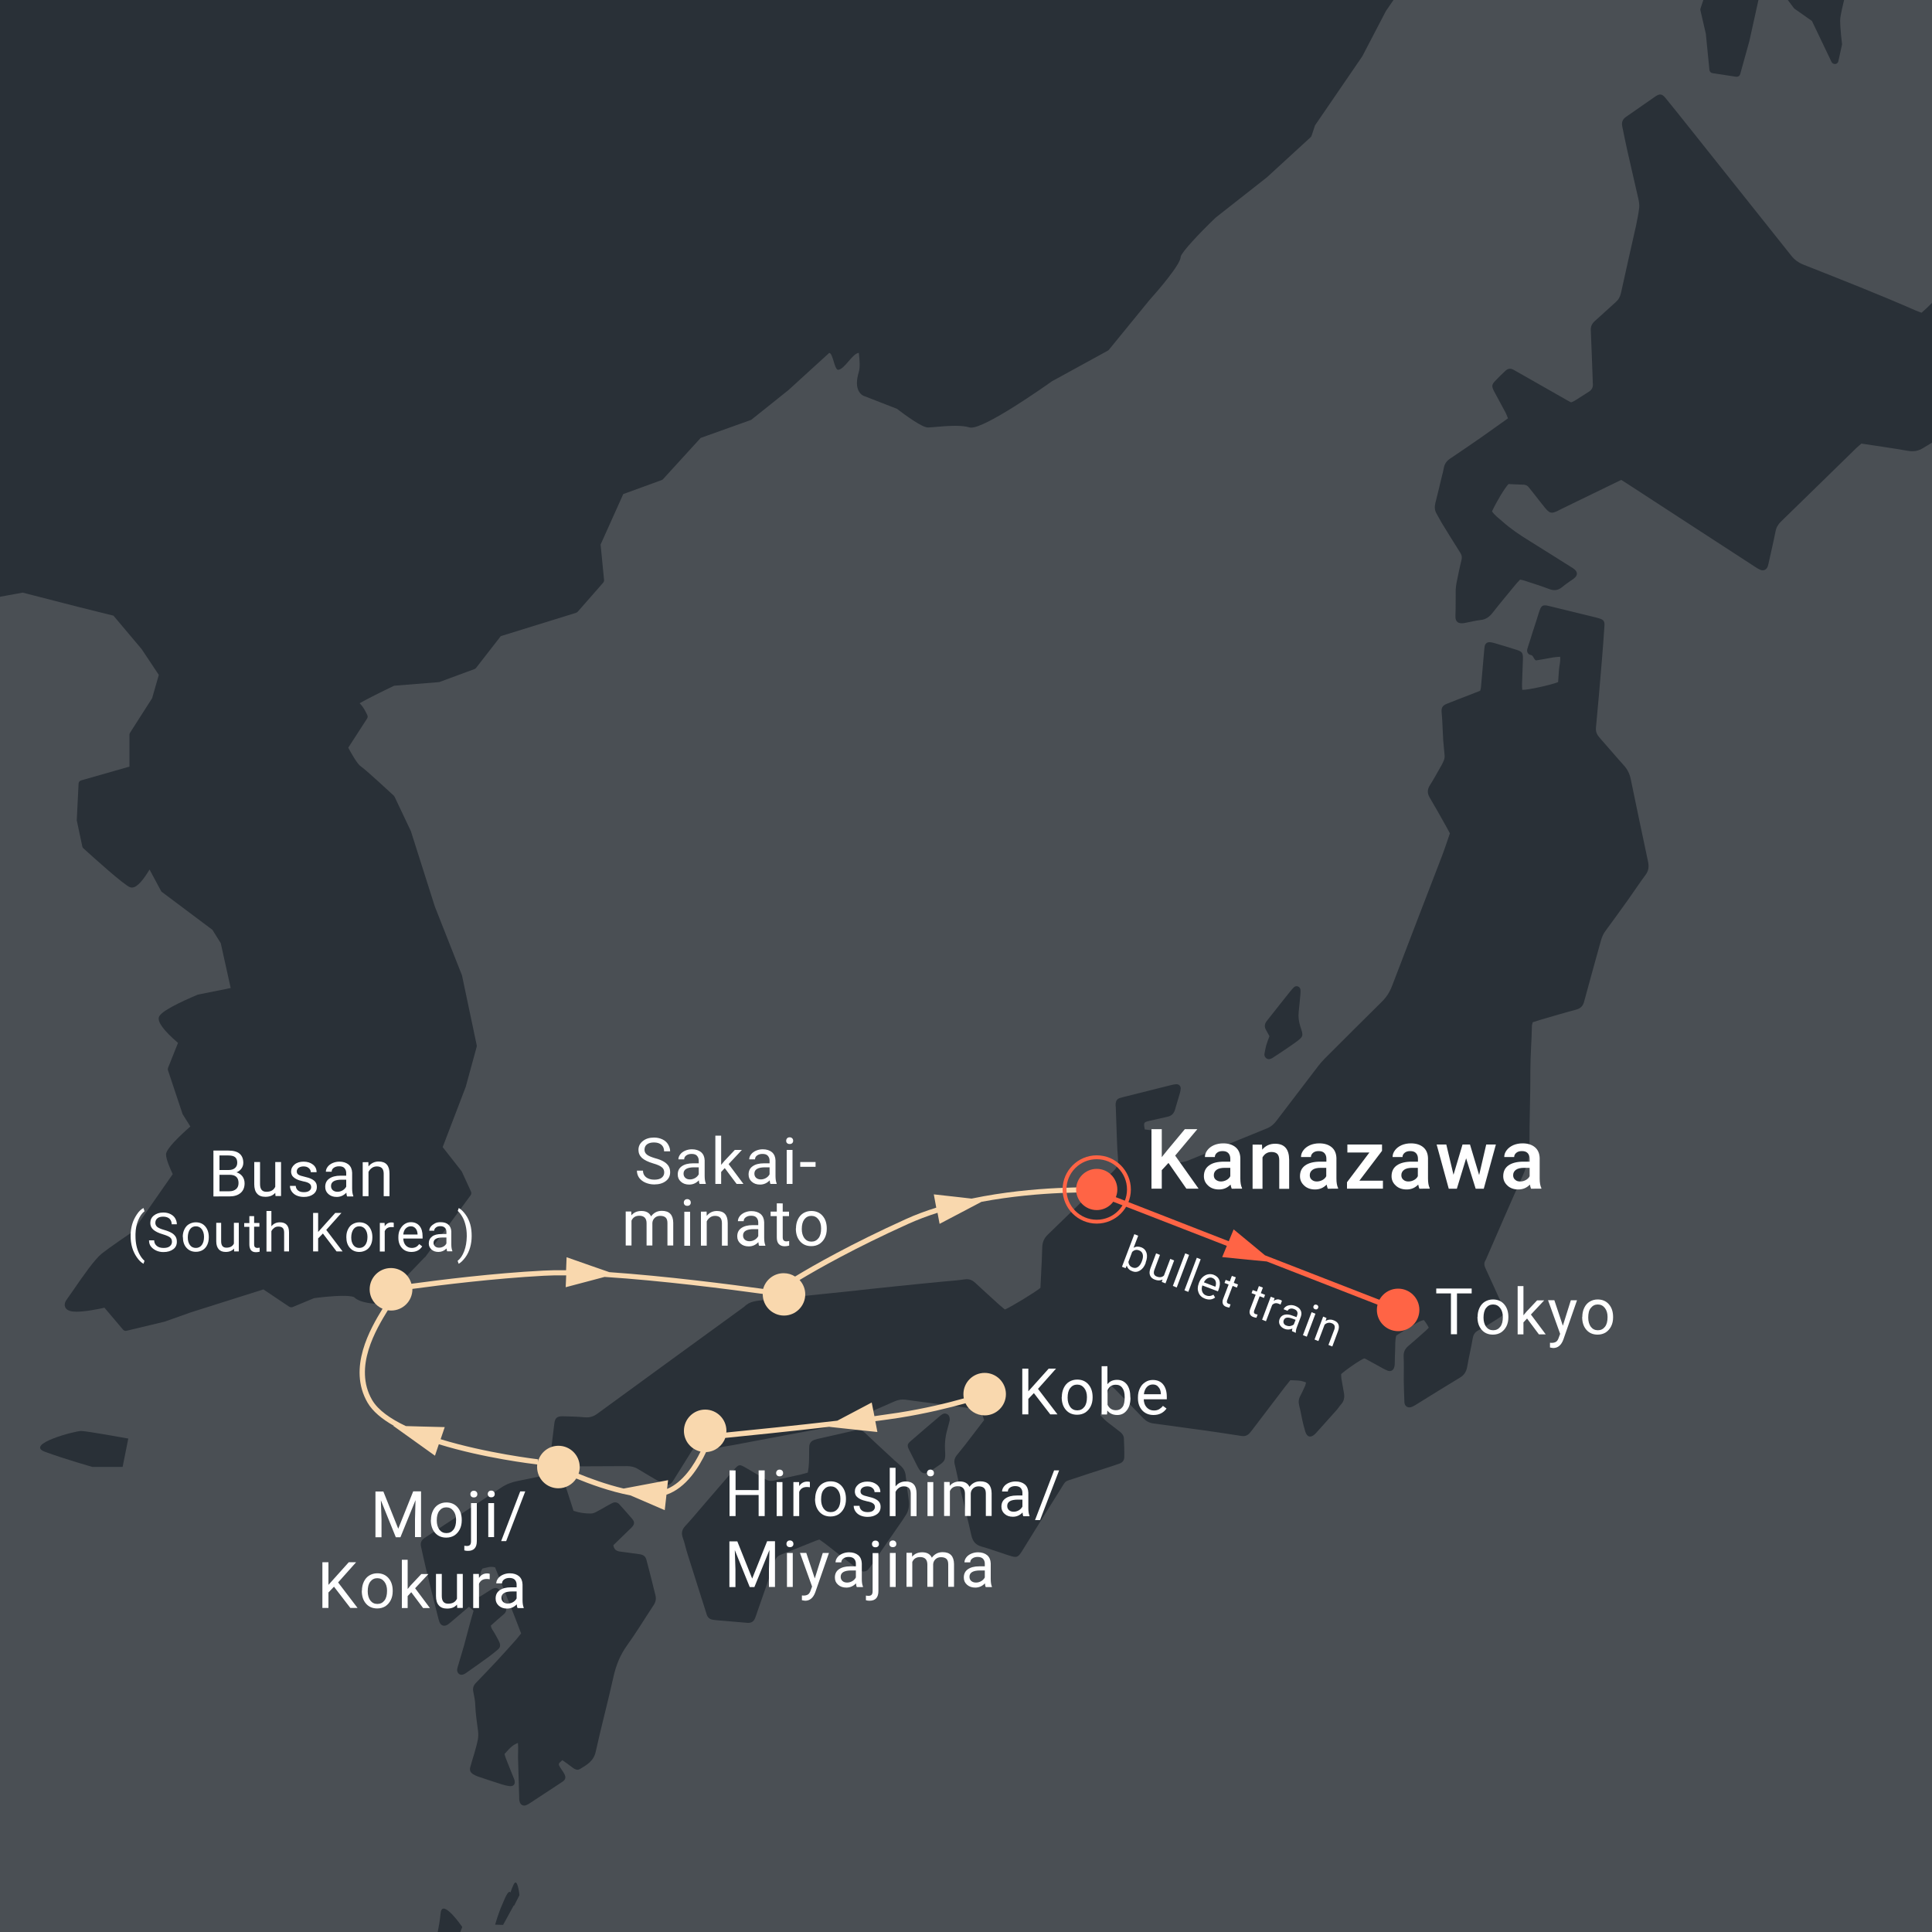
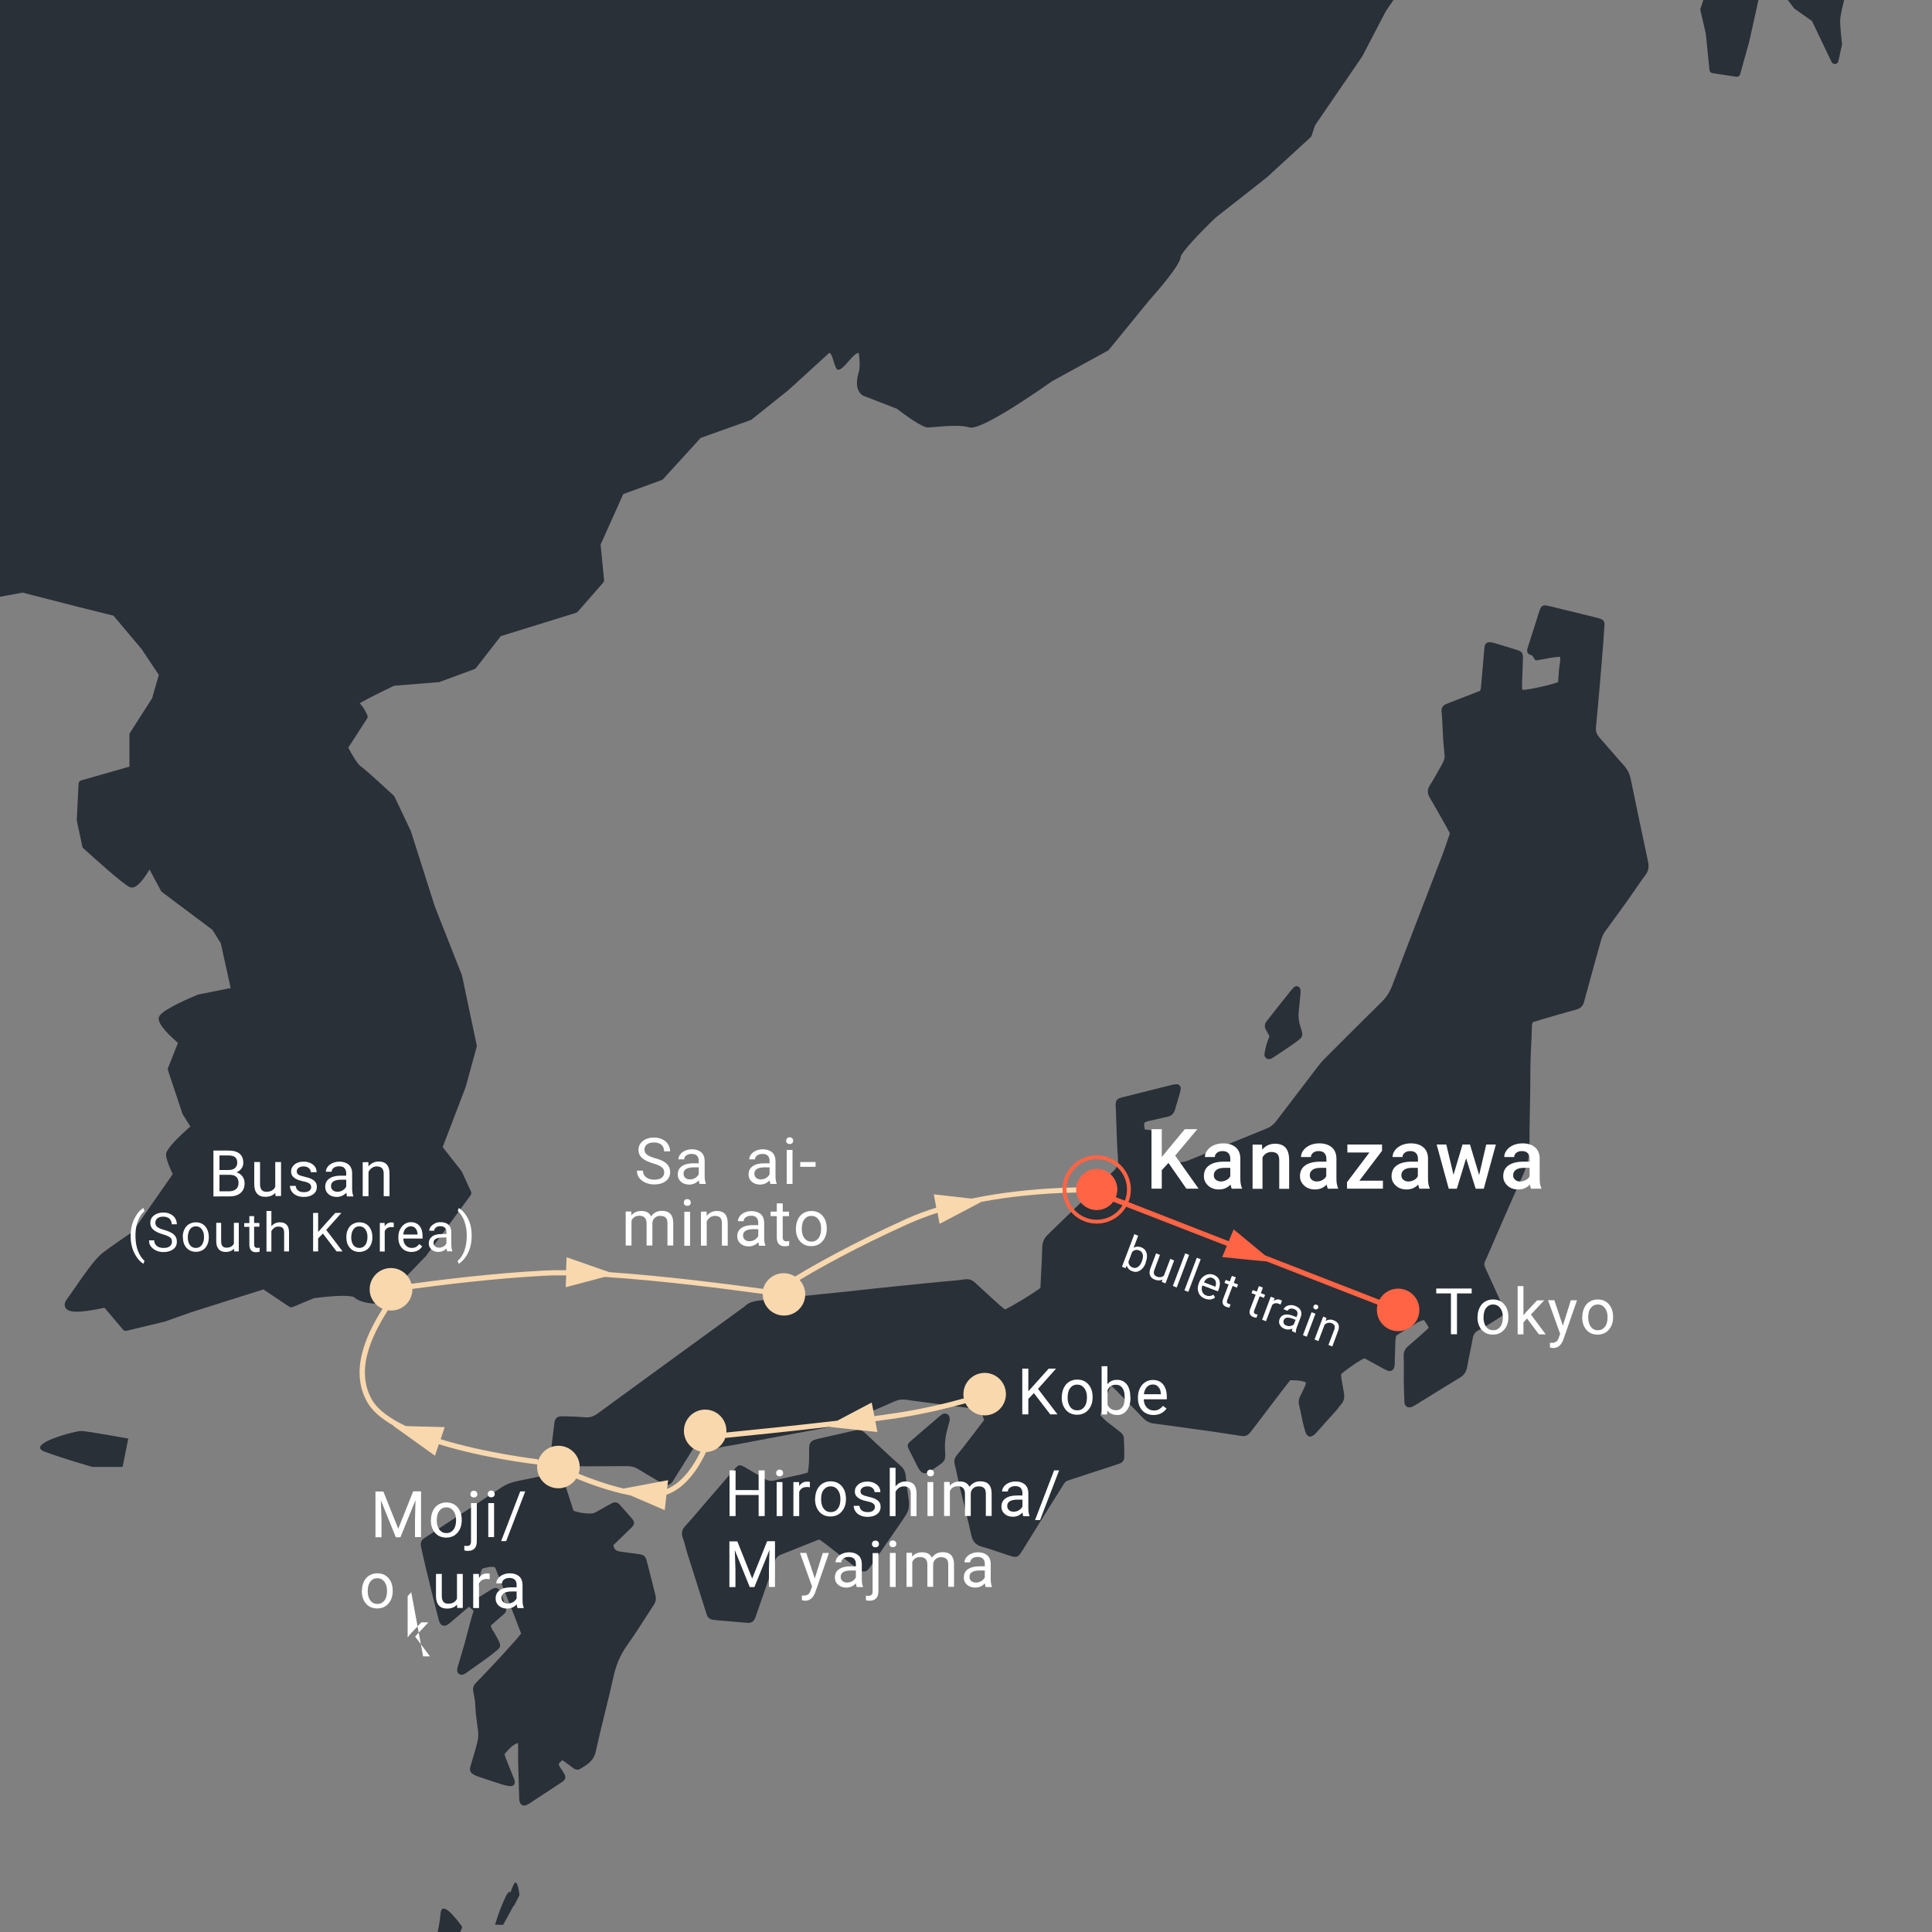
<svg xmlns="http://www.w3.org/2000/svg" xmlns:xlink="http://www.w3.org/1999/xlink" version="1.1" id="itineraries04" x="0px" y="0px" viewBox="0 0 1500 1500" style="enable-background:new 0 0 1500 1500;" xml:space="preserve">
  <rect x="0" y="0" width="1500" height="1500" fill="#808080" stroke="none" />
  <style type="text/css">
	.st0{clip-path:url(#mask_00000120527033338599424530000013681109355487988127_);fill:#4A4F54;}
	.st1{clip-path:url(#mask_00000120527033338599424530000013681109355487988127_);}
	.st2{fill:#293037;}
	.st3{clip-path:url(#mask_00000092439108850163266210000001085133200468705186_);}
	.st4{fill:#F9D8AE;}
	.st5{fill:#FF6445;}
	.st6{fill:#FFFFFF;}
</style>
  <g id="map_00000036240844427949831350000010192407103573397162_">
    <defs>
      <rect id="mask_00000173145092286791588510000017388435743624107692_" width="1500" height="1500" />
    </defs>
    <clipPath id="mask_00000044892598439855774150000006811680459357941922_">
      <use xlink:href="#mask_00000173145092286791588510000017388435743624107692_" style="overflow:visible;" />
    </clipPath>
-     <rect id="背景_00000072268586239372359640000009765168489616930461_" style="clip-path:url(#mask_00000044892598439855774150000006811680459357941922_);fill:#4A4F54;" width="1500" height="1500" />
    <g id="map_00000122716736477328256750000014480152650180539038_" style="clip-path:url(#mask_00000044892598439855774150000006811680459357941922_);">
      <path class="st2" d="M1266.1,604.9c-0.8-4-2.5-7.5-5.3-10.6c-6.4-7.1-12.6-14.5-19-21.7c-2-2.3-3-4.6-2.7-7.7    c1.6-17,3.1-34,4.5-51.1c0.8-9.4,1.5-18.8,2.1-28.1c0.2-3.3-0.7-4.5-3.8-5.5c-1.5-0.5-3-0.8-4.5-1.2c-9.1-2.2-18.2-4.5-27.4-6.7    c-2.6-0.6-5.2-1.3-7.8-1.9c-4.3-1-5.5-0.3-6.9,3.7c-0.3,0.9-0.6,1.8-0.9,2.7c-2.5,8.3-4,12.2-6.5,20.5c-0.7,2.2-1.5,4.4-2.1,6.6    c-0.6,2.3,0.6,4.4,3,4.7c1.7,0.2,2.4,4.4,4.1,4.1c4.4-0.7,8.7-1.5,13.1-2.3c1.6-0.3,3.3-0.3,5.3-0.5c0.4,3.7-0.7,6.9-0.9,10.1    c-0.2,3.2-0.5,6.5-0.7,9.6c-5.9,2.3-23.6,6.2-27.8,6c-0.1-1.5-0.3-3-0.2-4.4c0.2-6.5,0.5-13,0.7-19.6c0.1-4.7-0.6-5.7-5-7.1    c-5.7-1.8-11.4-3.5-17.1-5.2c-1.1-0.3-2.2-0.6-3.4-0.7c-2.1-0.2-3.8,1-4.2,3.1c-0.3,1.5-0.3,3-0.5,4.6c-0.8,9.2-1.6,18.4-2.4,27.5    c-0.1,0.7-0.3,1.5-0.6,2.5c-2.8,1.1-5.6,2.2-8.4,3.3c-5.7,2.2-11.5,4.4-17.2,6.7c-3.8,1.5-4.7,3.2-4.3,7.1    c0.2,2.3,0.4,4.6,0.5,6.9c0.3,4.8,0.4,9.6,0.7,14.4c0.3,4,0.8,8,1.1,12c0.1,1.3-0.2,2.7-0.7,3.9c-0.7,1.8-1.6,3.5-2.6,5.1    c-2.7,4.7-5.2,9.4-8.1,13.9c-2.1,3.3-2.2,6.2-0.2,9.6c4.5,7.6,8.8,15.3,13.1,23c0.9,1.6,1.8,3.3,2.6,4.8c-2.1,6-3.9,11.7-6,17.2    c-12.9,33.7-26,67.3-38.8,101c-1.8,4.8-4.3,8.8-7.9,12.4c-14.9,14.7-29.7,29.5-44.5,44.3c-1.8,1.8-3.4,3.7-4.9,5.6    c-10.9,14.2-21.7,28.4-32.5,42.6c-2,2.7-4.3,4.7-7.5,6c-20.5,8.3-40.9,16.7-61.3,25c-2.1,0.8-4.4,1.2-6.7,1.4    c-3.8,0.3-7.7,0.4-11.5,0.5c-1.3,0-2.5-0.2-4.1-0.3c-0.1-1.7-0.2-3-0.2-4.3c0.1-4.6,0.2-9.2,0.3-13.8c0.1-4.7-1.2-6.3-5.8-7    c-1.9-0.3-3.7-0.5-5.5-0.7c-1-5.4-0.9-5.6,3.7-6.7c4.7-1.1,9.4-2.1,14.1-3.2c2.9-0.6,4.7-2.4,5.6-5.2c1.3-4.4,2.6-8.8,3.9-13.2    c0.3-1.1,0.5-2.2,0.6-3.4c0.1-2.1-1.5-3.6-3.7-3.4c-1.3,0.1-2.7,0.4-3.9,0.7c-11.2,2.8-22.3,5.6-33.5,8.4c-2.1,0.5-4.1,1-6.1,1.6    c-2.1,0.6-3.1,2.2-3.3,4.3c-0.1,0.9,0,1.9,0.1,2.9c0.1,3.8,0.3,7.7,0.4,11.5c0.4,9.4,0.5,18.8,1.3,28.2c0.3,4-0.5,6.9-3.4,9.7    c-3.6,3.4-13.5,13-23.8,23c-10.8,10.5-22.1,21.5-27.1,26.3c-3,2.8-4.4,6-4.5,10.1c-0.1,6.3-0.5,12.7-0.8,19    c-0.2,4.2-0.4,8.4-0.6,12.4c-4.7,3.8-23,14.9-27.6,16.8c-1.3-1.1-2.8-2.3-4.2-3.5c-6.2-5.7-12.5-11.3-18.7-17.1    c-2.4-2.3-4.9-3.3-8.3-2.8c-5.5,0.8-11,1.2-16.6,1.7c-12,1.2-24,2.3-36.1,3.6c-12.8,1.3-25.6,2.7-38.3,4.1    c-11.6,1.2-23.3,2.4-34.9,3.6c-10.1,1.1-20.2,2.1-30.3,3.1c-5.3,0.6-10.8,0.8-14.9,5.1c-38.1,27.7-76.1,55.3-114.1,83.1    c-3,2.2-5.9,3.1-9.6,2.8c-5.7-0.5-11.5-0.7-17.3-0.8c-4.4-0.1-6,1.4-6.5,5.5c-1.1,9-2.2,17.9-3.3,26.9c-0.1,0.6-0.1,1.1-0.1,1.7    c0.1,3.2,1.8,5,5,5c3.3,0.1,6.5-0.2,9.8-0.2c15-0.1,30-0.1,44.9-0.2c3.2,0,6,0.6,8.7,2.3c5.7,3.5,11.6,6.9,17.4,10.3    c1,0.6,2,1.2,3,1.6c2.5,0.9,4.5,0.3,6.1-1.8c0.7-0.9,1.3-1.9,1.9-2.9c6.1-9.8,12.2-19.6,18.3-29.3c0.6-0.9,1.3-1.8,2.1-2.7    c2.3,1.2,3.4,3,4.6,4.7c2.4,3.3,5.4,4.6,9.5,3.5c3.3-0.9,6.8-1.3,10.2-1.9c25.5-4.8,50.9-9.6,76.4-14.3c5.1-0.9,10-2.4,14.8-4.6    c11.6-5.2,23.3-10,34.9-15.2c2.8-1.2,5.5-1.7,8.4-1.3c6.5,0.9,12.9,1.8,19.4,2.6c8,1,16,2,24,3.1c4.9,0.7,9.8,1.4,14.9,2.1    c1,2.8,1.9,5.3,2.8,8c-5.1,6.7-9.9,13-14.7,19.2c-2.1,2.7-4.3,5.4-6.5,8.1c-1.7,2.1-2.3,4.2-1.7,6.9c1.5,6,2.6,12,4,18    c3,12.5,6.2,24.9,9,37.5c1.1,4.7,3.4,7.3,8,8.6c5.2,1.4,10.2,3.3,15.3,4.9c2,0.7,4,1.4,6,2c5.9,1.9,6.8,1.6,10-3.4    c0.8-1.3,1.6-2.6,2.4-3.9c9.1-14.7,18.2-29.4,27.4-44c4.6-7.3,2.9-5.9,10.7-8.5c8.5-2.9,17.1-5.6,25.7-8.4c3.1-1,6.2-2,9.3-3.1    c2.5-0.8,3.9-2.6,3.9-5.1c0.1-4.8-0.1-9.6-0.3-14.4c-0.1-2.3-1.3-3.9-3.1-5.3c-2.9-2.2-5.7-4.5-8.7-6.7c-2.4-1.8-4.6-4-6.5-6.1    c2.4-9.3,6-19.1,8.4-23c1,0.9,2,1.8,2.9,2.7c7.4,7.5,14.8,15,22.1,22.7c2.3,2.3,4.8,3.6,8,4c9.5,1.2,19,2.6,28.5,3.9    c4.2,0.6,8.4,1.1,12.5,1.7c9.1,1.3,18.2,2.7,27.3,4.1c2.5,0.4,4.6-0.4,6.2-2.2c0.9-1,1.7-2.1,2.5-3.1c8.4-11,16.7-22,25.1-33    c1.3-1.7,2.6-3.3,4-5c4.1,0.2,8.2-0.1,12.2,1.8c-0.3,1.1-0.4,2-0.8,2.8c-1.1,2.4-2.2,4.9-3.5,7.3c-1.4,2.5-1.7,5-1,7.8    c1,3.7,1.6,7.5,2.4,11.2c0.7,3,1.4,6,2.3,8.9c1.4,4.5,4.3,5.2,7.7,1.9c0.8-0.8,1.6-1.7,2.3-2.5c4.9-5.4,9.8-10.9,14.6-16.3    c1.1-1.3,2-2.8,3.2-4.1c2.3-2.5,2.8-5.4,2.3-8.6c-0.6-3.8-1.4-7.5-2-11.3c-0.2-1.3-0.2-2.6-0.2-3.7c0.9-0.8,2-1.7,3.2-2.6    c5.1-3.9,11.7-8.3,14.6-9.5c0.4,0.1,0.8,0.1,1.1,0.3c4.4,2.4,8.8,4.8,13.1,7.2c1.4,0.7,2.7,1.5,4.1,2c2.6,0.9,4.5-0.3,5.2-3    c0.2-0.9,0.3-1.9,0.3-2.9c0.1-3.4,0.1-6.9,0.3-10.3c0.2-3.6-0.2-7.3,0.9-11.1c3.3-2,6.7-4.3,10.2-6.2c3.6-2,6.8-4.9,11.2-5.8    c0.8,1.1,1.5,1.9,2.1,2.9c0.6,0.9,1.1,1.9,1.7,3c-1,1-1.7,1.9-2.6,2.6c-4.3,3.8-8.6,7.7-13,11.4c-2.7,2.2-4.1,4.8-3.9,8.4    c0.3,5.9,0.1,11.9,0.1,17.8c0.1,6,0.2,11.9,0.5,17.8c0.2,3.1,2.8,4.7,5.8,3.5c1.2-0.5,2.4-1.2,3.5-1.9c11.3-7,22.5-14,33.8-20.8    c3.2-1.9,4.9-4.5,5.6-8.2c1.3-7.6,3.1-15,4.4-22.6c0.5-2.7,1.7-4.5,4.1-5.8c2.7-1.5,5.4-3,8-4.6c3.3-2,6.5-4,9.7-6.1    c2.9-1.9,3.4-3.5,2.1-6.8c-0.3-0.9-0.8-1.7-1.2-2.6c-4.3-9.4-8.5-18.9-12.9-28.3c-1-2.1-1.2-4,0-6c0.5-0.8,0.8-1.7,1.2-2.6    c9.2-21.1,18.3-42.3,27.8-63.3c3.4-7.5,5.2-15,5.2-23.3c-0.1-19.6,0.8-39.2,0.7-58.8c0-11.4,1-22.6,1.2-34c0-0.9,0.4-1.8,0.6-2.9    c2.2-0.7,4.4-1.4,6.6-2.1c9-2.6,18-5.3,27.1-7.7c3.6-1,5.4-2.9,6.3-6.5c4.2-15.8,8.7-31.5,13-47.2c0.8-2.8,1.9-5.4,3.7-7.7    c5.7-7.7,11.3-15.5,16.9-23.3c4.8-6.7,9.3-13.6,14.2-20.2c2.4-3.3,2.5-6.5,1.7-10.3C1274.9,647.3,1270.5,626.1,1266.1,604.9z" />
-       <path class="st2" d="M1564.7,303.1c-1.5-0.3-3-0.4-4.6-0.4c-6.7-0.1-13.5,0-20.2-0.1c-3,0-6.1,0.3-9.2-0.8    c-0.8-2.2-1.6-4.3-2.3-6.5c-2.9-9.3-5.6-18.7-8.7-28c-1-3.1-0.5-5.5,1.1-8.1c5-7.8,9.8-15.6,14.5-23.5c1.8-3,3.4-6,5.1-9    c0.9-1.7,1.4-3.5,1-5.5c-0.8-4.9-1.5-9.9-2.2-14.8c0-0.2-0.1-0.4-0.1-0.6c-0.9-3.5-3.7-4.5-6.5-2.3c-1.2,1-2.2,2.1-3.4,3.2    c-11,10.7-22,21.4-33,32.2c-1.4,1.3-2.8,2.6-4.3,3.9c-1.6-0.6-3.1-1.1-4.5-1.7c-28.7-12.6-57.8-24-86.9-35.5    c-4.1-1.6-7.3-3.9-10-7.4c-26.2-32.9-52.4-65.8-78.6-98.7c-6.2-7.8-12.4-15.6-18.8-23.4c-2.7-3.3-4.5-3.5-7.9-1.2    c-7.6,5.2-15.1,10.6-22.7,15.8c-2.8,1.9-3.6,4.3-3,7.4c1.3,6.2,2.5,12.4,3.9,18.6c2.8,12.6,5.8,25.1,8.6,37.6    c0.5,2.2,0.9,4.6,0.7,6.8c-0.6,4.7-1.5,9.5-2.5,14.2c-3.9,17.4-7.9,34.8-11.7,52.3c-0.7,3-2,5.2-4.3,7.2    c-5.3,4.7-10.5,9.6-15.8,14.3c-2.3,2-3.5,4.3-3.3,7.5c0.6,13,1,26.1,1.5,39.1c0,0.8,0,1.5,0.1,2.3c0.2,2.7-0.8,4.7-3.2,6.2    c-3.6,2.2-7.1,4.6-10.7,6.8c-0.9,0.6-2,1-3,1.4c-1.2-0.6-2.2-1.1-3.2-1.7c-9.8-5.6-19.7-11.2-29.5-16.8c-4-2.3-8-4.5-12-6.8    c-2.3-1.3-4.4-1-6.3,0.8c-2.6,2.5-5.3,5-7.8,7.7c-2.9,3-3,4.3-1,8.2c3,5.6,6,11.1,9,16.7c0.7,1.3,1.1,2.7,1.8,4.3    c-7,5-13.7,9.8-20.4,14.5c-8,5.6-16.1,11.1-24.3,16.6c-2.7,1.8-4.5,4-5.1,7.3c-0.4,2.5-1.1,4.9-1.7,7.3    c-1.6,6.7-3.2,13.4-4.9,20.1c-0.7,2.9-0.6,5.7,1,8.3c1.4,2.3,2.5,4.7,3.9,7c4.8,7.9,9.7,15.7,14.6,23.5c1.1,1.8,1.3,3.4,0.8,5.4    c-1.5,6-2.7,12-3.9,18c-0.3,1.7-0.5,3.4-0.6,5.1c-0.1,6.7,0.1,13.4-0.2,20.2c-0.2,5,2.4,6.2,6.4,5.7c0.6-0.1,1.1-0.2,1.7-0.3    c3.8-0.7,7.5-1.7,11.3-2.1c4.2-0.4,7-2.5,9.5-5.7c5.7-7.3,11.6-14.3,17.5-21.5c1.2-1.5,2.5-2.8,3.8-4.2c1.5,0.3,2.6,0.5,3.7,0.9    c6.4,2.1,12.8,4.1,19.1,6.5c3.9,1.5,7.1,0.8,10.1-1.8c1.8-1.5,3.7-2.8,5.5-4.1c1.1-0.8,2.3-1.5,3.3-2.3c3.2-2.4,3.2-5.2,0.1-7.5    c-0.9-0.7-1.9-1.3-2.9-1.9c-10.7-6.7-21.4-13.5-32.2-20.2c-7.2-4.4-14.2-9.2-20.5-14.8c-2.8-2.5-6-4.7-8-7.8    c3.6-7.7,9.6-17.7,12.8-21.2c3.7,0.2,7.8,0.4,11.8,0.5c1.6,0.1,2.9,0.7,3.9,2c1.4,1.8,2.9,3.6,4.3,5.4c2.8,3.5,5.4,7,8.2,10.4    c3.8,4.6,5.1,4.9,10.3,2.4c0.2-0.1,0.3-0.2,0.5-0.3c9-4.4,17.9-8.8,26.9-13.1c7.1-3.4,14.1-6.8,21.6-10.5c2.9,1.8,5.3,3.3,7.7,4.9    c32,20.8,64,41.7,96.1,62.5c1.3,0.8,2.6,1.7,4,2.3c2.7,1.2,5,0.1,6-2.6c0.3-0.9,0.5-1.9,0.7-2.8c1.8-8.1,3.7-16.1,5.3-24.2    c0.6-3.2,2-5.6,4.3-7.8c19.6-19,39-38.1,58.5-57.1c1.2-1.2,2.6-2.2,3.9-3.4c12.1,1.9,24.1,3.5,36,5.6c4.4,0.8,8.2,0.2,12-2.2    c7.2-4.5,14.6-8.5,21.9-12.8c2-1.2,4.1-2,6.4-2.3c6.6-0.9,13.2-2.3,19.9-3.2c3.3-0.4,5.8-1.8,8-4.1c5.3-5.3,10.6-10.5,15.9-15.8    c0.5-0.5,1-1.1,1.4-1.8C1567.9,306.2,1566.9,303.5,1564.7,303.1z" />
      <path class="st2" d="M703.2,1145.9c-0.3-3.5-1.8-6.1-4.4-8.3c-3.1-2.6-6-5.3-9-8.1c-5.9-5.5-11.8-10.9-17.7-16.5    c-2.2-2.1-4.6-3.4-7.8-2.5c-0.9,0.3-1.9,0.4-2.8,0.6c-8.2,1.9-16.5,3.7-24.7,5.6c-1.5,0.3-3,0.7-4.5,1.2c-2.4,0.8-3.8,2.5-4,5.1    c-0.1,1.7-0.1,3.4-0.1,5.2c0,5,0,9.9-1,15.1c-1.7,0.5-3.3,1-5,1.4c-6.9,1.6-13.9,2.9-20.8,4.7c-3.1,0.8-5.5,0.2-8.1-1.4    c-4.7-2.9-9.6-5.7-14.4-8.5c-4.8-2.8-5.3-2.7-9.1,1.7c-0.1,0.1-0.3,0.3-0.4,0.4c-7.9,9.2-15.8,18.3-23.7,27.5    c-4.5,5.2-8.9,10.6-13.6,15.6c-2.7,2.9-3.3,5.7-1.9,9.4c1.5,4.1,2.3,8.5,3.7,12.7c3.5,11.2,7.1,22.3,10.6,33.5    c1.4,4.4,2.8,8.8,4.2,13.2c0.8,2.5,2.5,3.8,5,4.1c1.1,0.2,2.3,0.3,3.4,0.4c7.1,0.6,14.2,1.2,21.2,1.8c0.8,0.1,1.5,0.1,2.3,0.2    c2.9,0.1,4.7-1.2,5.7-3.8c0.7-1.8,1.3-3.6,1.9-5.4c4.5-12.9,9-25.7,13.3-38.6c0.9-2.6,2.3-4.2,4.9-5.2c9.1-3.6,18.2-7.3,27.3-10.9    c0.7-0.3,1.5-0.4,2.5-0.8c1.6,1.2,3.3,2.3,5,3.6c7.4,5.8,14.8,11.6,22.3,17.3c1.5,1.2,3,2.4,4.7,3.3c2,1.1,4.3,0.7,5.8-0.9    c1-1.1,1.9-2.4,2.8-3.7c8-11.5,15.9-23,23.9-34.6c0.8-1.1,1.4-2.3,2.2-3.4c2.7-3.8,3.3-8,2.6-12.6    C704.6,1158.1,703.8,1152,703.2,1145.9z" />
      <path class="st2" d="M981.7,818.3c-0.3,2.2,1.7,4.3,3.8,4c0.9-0.1,1.9-0.5,2.6-1c5.9-3.9,11.9-7.8,17.6-11.9    c6.4-4.7,6.4-4.9,3.9-12.4c-1.2-3.7-1.7-7.4-1.3-11.3c0.5-4.4,0.9-8.8,1.3-13.2c0.1-1.3,0.2-2.7,0.1-4c-0.3-2.6-3.1-3.7-5.1-2    c-1,0.9-1.8,2-2.7,3c-5.4,6.7-10.7,13.5-16.1,20.3c-0.8,1-1.6,2.1-2.5,3.2c-1.5,2-1.7,4.2-0.5,6.4c0.9,1.7,1.8,3.3,2.8,5.1    c-0.9,2.4-1.8,4.7-2.5,7.1C982.6,813.9,982,816.1,981.7,818.3z" />
      <path class="st2" d="M735.3,1097.9c-1.3-0.7-2.6-0.6-3.8,0.2c-1,0.6-1.9,1.4-2.7,2.1c-7.3,6.2-14.6,12.4-21.8,18.7    c-2.6,2.2-2.8,3.5-1.3,6.5c2,4.1,4.1,8.2,6.2,12.3c0.6,1.2,1.2,2.4,2,3.5c1.8,2.7,4.1,3.4,6.9,1.9c2.2-1.2,4.2-2.7,6.2-4.1    c7.1-4.7,7.2-5,6.7-13.7c-0.3-5.8,0.5-11.4,2.2-17c0.7-2.2,1.1-4.4,1.5-5.8C737.4,1100,736.8,1098.7,735.3,1097.9z" />
      <path class="st2" d="M501.9,1211.1c-0.7-2.8-2.5-4-5.3-4.4c-5.1-0.6-10.2-1.5-15.4-2.1c-2.9-0.4-4.5-1.8-5-4.9    c1.3-1.3,2.7-2.6,4-3.9c3.3-3.2,6.6-6.4,9.9-9.6c2.6-2.6,2.9-4.4,0.7-7c-3.2-3.8-6.6-7.5-9.9-11.2c-1.6-1.8-3.7-2-5.8-0.9    c-1,0.5-2,1.1-3,1.6c-3,1.7-6,3.5-9.1,5.1c-1.3,0.7-2.8,1.3-4.3,1.3c-4.4,0-8.8-0.5-13.4-2.1c-1.9-5.7-3.7-11.5-5.6-17.3    c-1-2.9-1.8-5.9-2.9-8.7c-1.1-2.7-2.5-3.4-5.4-3.2c-0.8,0.1-1.5,0.2-2.3,0.4c-9,1.9-18,3.8-27,5.6c-4.6,0.9-8.8,2.4-12.7,5    c-14.9,9.9-29.8,19.6-44.8,29.4c-5,3.3-9.9,6.6-14.9,9.8c-2.6,1.7-3.5,3.9-2.8,6.9c1.3,5.6,2.4,11.3,3.8,16.9    c3,12.5,6.2,25,9.3,37.4c0.4,1.5,0.7,3,1.3,4.4c1.2,2.7,3.7,3.3,6.2,1.8c1-0.6,1.8-1.4,2.7-2.1c3.8-3.2,7.6-6.5,11.4-9.7    c0.8-0.7,1.7-1.4,2.5-2.1l3.6,3v0c-2.1,6.9-3.9,14-5.8,21c-0.5,2-1.1,4-1.6,6c-1.6,5.5-3.3,11-4.9,16.6c-0.6,1.9-0.9,3.8,0.8,5.4    c1.4,1.2,3.2,1.1,5.8-0.7c6-4.2,11.9-8.4,17.8-12.7c2.2-1.6,4.2-3.3,6.3-5c2.3-1.9,2.7-3.4,1.6-6.1c-1-2.3-2.3-4.4-3.5-6.6    c-1-2-2.8-3.6-3.1-6.3c3.3-2.9,6.5-5.9,9.9-8.7c1.8-1.5,2.5-3.3,1.7-5.6c-1.3-3.8-2.5-7.7-4-11.4c-1.5-3.8-3.8-4.4-7.3-2.3    c-2.6,1.6-5.2,3.2-7.8,4.9c-0.8,0.5-1.5,1.2-2.5,0.3c-0.7-3.7,0.9-7.2,1.4-10.8c0.5-3.5-0.3-7.4,2.1-10.7c3.1-0.6,6.1-2,9.8-0.9    c6.7,17.1,13.7,34,20.2,51.3c-1.7,2-3,3.9-4.6,5.6c-4.7,5.3-9.5,10.6-14.3,15.8c-5.4,5.8-10.8,11.4-16.3,17.1    c-1.9,2-2.5,4.1-1.9,6.9c0.7,3.4,1.4,6.8,1.5,10.2c0.2,6.9,1.4,13.7,2.2,20.5c0.2,2.1,0.2,4.2-0.2,6.3c-0.7,3.6-1.7,7.1-2.7,10.6    c-1,3.5-2.2,7-3.1,10.5c-0.8,2.7-0.1,4.4,2.3,5.9c1.3,0.8,2.7,1.4,4.2,1.9c6,2,12,4,18,5.9c1.8,0.6,3.7,1,5.6,1.3    c3.4,0.5,5.1-1.5,4.1-4.8c-0.1-0.4-0.3-0.7-0.4-1.1c-2.1-5.2-4.2-10.3-6.2-15.5c-0.5-1.2-0.8-2.5-1.1-3.5    c4.9-5.6,6.8-7.1,10.4-8.6c0.1,1.2,0.2,2.3,0.2,3.4c0,2.7-0.1,5.4-0.1,8.1c0.3,10.2,0.6,20.3,0.9,30.5c0,1.2,0,2.3,0.3,3.4    c0.5,2.6,2.8,3.9,5.2,2.9c1.2-0.5,2.4-1.2,3.5-2c8.2-5.4,16.4-10.7,24.5-16.1c2.6-1.7,3-3.6,1.4-6.4c-0.9-1.7-2.1-3.2-3.1-4.8    c-1.6-2.7-1.5-2.9,1.7-5.6c1.2,0.8,2.4,1.7,3.6,2.5c1.7,1.3,3.4,2.6,5.1,3.8c1.5,1.1,3.3,1.5,4.9,0.6c5.4-3.2,10.7-6.2,12.3-13.4    c4.3-19.5,9.5-38.8,13.8-58.2c2-9,5.2-17,10.6-24.5c7.3-10.1,13.7-20.8,20.6-31.2c1.6-2.4,2.1-4.9,1.4-7.6    C506.6,1228.9,504.2,1220,501.9,1211.1z" />
      <path class="st2" d="M78.2,1820.4c-1.6-2.3-3.2-2.4-5.1-0.5c-2,2-3.9,4.2-5.9,6.2c-1.4,1.5-2.9,3-4.5,4.6    c-1.2-0.2-2.4-0.3-3.5-0.6c-3.6-0.9-8.8-5.2-12.2-4.4c-1.6,0.4-2.2,1.5-2,3.3c0.1,0.8,2.1,6.8,2.2,7.5c0.2,1,0.3,2,0.5,3.2    c-1.2,0.3-2.1,0.6-3.1,0.8c-3.1,0.6-21.2,8-24.3,8.5c-1.7,0.3-2.9,1.1-3.6,2.7c-0.2,0.6-0.6,1.2-0.9,1.7    c-2.6,5.5-5.1,11.1-7.7,16.6c-0.8,1.7-1.5,3.3-2.2,5c-0.7,1.7,0,3.1,1.8,3.7c0.6,0.2,1.3,0.2,1.9,0.3c5.1,0.2,10.1,0.5,15.2,0.7    c2.3,0.1,3.6-0.8,4.4-3.1c1.4-4.3,2.8-8.7,3.8-13.1c0.6-2.4,1.8-3.5,3.9-4.3c7-2.5,28.9-12.1,35.9-14.6c2.8-1,4.2-2.7,4.8-5.6    c0.7-3.7,1.6-7.4,2.7-11c0.6-1.9,0.4-3.6-0.6-5.2C79.3,1822.2,78.8,1821.2,78.2,1820.4z" />
      <path class="st2" d="M156.5,1718.9c-1.2,12-1.2,27.6-1.2,27.6l6-2.4l7.2-14.4C168.5,1729.6,157.7,1706.9,156.5,1718.9z" />
      <path class="st2" d="M214.5,1676.5c-1.2,1.7-2.4,3.6-3.5,5.4c-1.3-2.8-3.1-4.5-4.9-1.9c-4.3,6.1-8.5,14.7-8.5,14.7l6,1.3l8-3.7    l0.4,0.1l10.3-4.8C222.4,1687.7,218.8,1670.4,214.5,1676.5z" />
      <path class="st2" d="M-416.1,1969.2c-1.2,12,2.4,14.4,2.4,14.4l6-2.4l1.2-8.4C-406.5,1972.8-414.9,1957.2-416.1,1969.2z" />
      <path class="st2" d="M-375.3,1969.2c-7.9,9.1,2.4,14.4,2.4,14.4l6-2.4l1.2-8.4C-365.8,1972.8-372.5,1965.9-375.3,1969.2z" />
      <path class="st2" d="M-258.6,1960.4c-1.2,1.7-2.4,3.6-3.5,5.4c-1.3-2.8-3.1-4.5-4.9-1.9c-4.3,6.1-3,9.9-3,9.9l6,1.3l2.4,1.1    l0.4,0.1l10.3-4.8C-250.8,1971.6-254.3,1954.3-258.6,1960.4z" />
      <path class="st2" d="M-834.2,2448.6c-1.2,12,2.4,14.4,2.4,14.4l6-2.4l1.2-8.4C-824.6,2452.2-833,2436.6-834.2,2448.6z" />
      <path class="st2" d="M-791.1,2462.9l6-2.4l1.2-8.4c0,0-6.7-6.9-9.6-3.6C-801.4,2457.6-791.1,2462.9-791.1,2462.9z" />
      <path class="st2" d="M-829.3,2498.4l6,1.3l2.4,1.1l0.4,0.1l10.3-4.8c0,0-3.6-17.3-7.9-11.2c-1.2,1.7-2.4,3.6-3.5,5.5    c-1.3-2.8-3.1-4.5-4.9-1.9C-830.6,2494.6-829.3,2498.4-829.3,2498.4z" />
      <path class="st2" d="M342.1,1485.3c-1.2,12-3.6,20.4-3.6,20.4l14.4,6l6-15.6C358.9,1496.1,343.3,1473.3,342.1,1485.3z" />
      <path class="st2" d="M398.7,1463.3c-0.9,1.9-1.7,4-2.4,6c-1.8-2.5-4.9,6.1-6.2,9c-3.1,6.8-5.7,16-5.7,16l6.2,0.2l8.2-15l0.4,0    l4.1-8.1C403.3,1471.4,401.8,1456.6,398.7,1463.3z" />
      <path class="st2" d="M-580.7,1811.8c-0.2-0.3-0.4-0.5-0.6-0.7l-12.7-11.3c-1.5-1.3-3.7-1.4-5.4-0.2c-0.2,0.1-16.5,12.3-31,16.2    c-11.9,3.2-13.2,3-17.3,2.8c-1.5-0.1-3.2-0.1-5.6-0.1c-11.1,0-17.3,15.7-19.1,21.2c-10.3,6-22.3,12.3-24.7,12.7    c-1.6,0-5.7,0-46.4,32c-0.5,0.4-0.9,0.8-1.1,1.4L-758,1911c-7.5,2.4-16.2,4.9-18.2,4.9c-2.8,0-6.9,0-27.8,44.8    c-0.2,0.5-0.4,1-0.4,1.6c-0.6,10.6-1.7,27.8-2.7,31.7c-1.6,6.4-3,32.2-1.5,50.8c1.1,14.6,8,20.8,12.6,24.8    c1.5,1.4,2.9,2.6,3.4,3.5c2.4,4.9-1.4,39.1-3.2,55.5c-0.7,6.7-0.2,10.4,1.8,12.7c1.1,1.3,2.7,2,4.4,2c0,0,0,0,0,0    c4.3,0,8.1-4.1,14.1-10.8c2-2.3,5.1-5.7,6.3-6.4c2.8-0.7,8.3-3.4,15.3-56.1l55.6-23.1c1-0.4,1.8-1.2,2.2-2.1l9.8-20.9l16.5-26.2    l37.8-37.8c0.5-0.5,0.9-1.2,1.1-2l6.7-26.9l20.1-16c0.5-0.4,0.9-0.9,1.2-1.5l19.7-42.2l14-25.3c0.4-0.8,0.6-1.7,0.5-2.6    c-0.1-1.2-1.5-11.8-3-16.3C-573.2,1822.4-579.5,1813.5-580.7,1811.8z" />
      <path class="st2" d="M-772.9,2543.7c-3.2,0-6.1,1.6-8,4.4c-3.1,4.7-8.6,10.2-13.7,10.2c-4,0-7.6,0.8-10.7,1.4    c-2.2,0.5-4.3,0.9-6,0.9c-1.1,0-1.7-0.2-2-0.4c-6.5-3.3-22.1-12.9-26.2-17c2.1-6.4-0.7-11.3-12.1-21.6    c-14.4-13.1-27.8-21.2-34.8-21.2c-1.7-0.1-7.8-2.4-13-5.1c-0.8-0.4-1.6-0.6-2.5-0.6h-29.1c-1.5-0.3-5-0.9-9-0.9    c-13.3,0-21.2,6.7-21.2,17.8c0,15.3-8.9,33.9-11.6,36.2c-4.4,3-16.2,13.4-17.6,14.6c-0.4,0.4-0.8,0.9-1.1,1.4l-19.8,33.9    c-0.7,1.2-0.9,2.7-0.6,4.1l3.9,17.1l-5,22.4l-14.2,12.9c-0.7,0.7-1.3,1.5-1.6,2.5l-8.4,26.5c-20.1,44.6-20.1,48.7-20.1,50v14.1    c0,0.6,0.1,1.1,0.3,1.7c1.1,3.5,1.5,8.8,0.5,10.3c-0.2,0.2-1,0.2-1.1,0.2c-0.7,0-1.8-0.1-3.6-0.7c-6.5-2-11.9-2.3-16.8-2.3l-2.3,0    c-0.7,0-2.5,0-3.3-0.2c-0.2-0.5-0.5-1.8-0.5-4.9c0-17.7-8.4-43.1-8.8-44.1c-0.6-1.8-2-3.1-3.8-3.6c-1.8-0.5-3.7-0.1-5.1,1.1    c-5.1,4.2-16.8,14.6-17.6,23.3c-0.9,0.9-3.5,2.5-5.3,3.6c-6.7,4.1-19.2,11.8-12.5,25.2c2.3,4.7,4.5,8.7,6.4,12.2    c2.5,4.6,5.3,9.8,5.7,11.8c-1.8,5.4-15.8,32.7-28.9,57c-0.4,0.7-0.6,1.5-0.7,2.2l-2.8,36.1l-14,47.4c-0.5,1.8-0.1,3.8,1.1,5.3    l16.9,19.8c1.1,1.3,2.6,2,4.3,2c0.1,0,0.2,0,0.3,0l175.1-8.5c2.7-0.1,5-2.2,5.3-4.9c1.8-13.2,5-29.2,7-32.2    c3.5-3.5,18.8-16.9,26.4-23.6c0.5-0.4,0.9-1,1.2-1.5c3.4-6.3,9.2-17.5,9.2-22.5c0-3.5-2.9-12.2-5.3-18.8l38.5-10.8h30.3    c0.4,0,0.8,0,1.2-0.1c1.1-0.3,28.2-6.5,40.5-31.2c8.9-17.8,24-38.2,31.3-48c1.8-2.4,3.1-4.2,3.7-5l0.6-1    c5.1-7.6,10.4-16.2,8.6-23.3c-0.9-3.6-3.1-7-5.2-10.3c-1.2-1.8-2.9-4.5-3.1-5.3c0-2.8-1.3-6.6-3.5-12.4c-1.4-3.8-3.6-9.6-3.6-11.6    c0-2.6,1.3-10.8,2.3-17.4c1.2-7.9,2-12.8,2-15.1c0-3.5,2.7-21.3,3.9-25c1-2.9,10-14.7,13.3-16.9c0.6-0.4,1.4-0.8,2.3-1.2    c4.3-1.9,11.5-5.2,11.5-17.7c0-2.4,1.3-4.3,3.5-7.1c3.3-4.2,9.4-12-0.9-22.3C-762.1,2547.4-767.8,2543.7-772.9,2543.7z" />
      <path class="st2" d="M35,1127.2c16.1,5.9,36.7,11.7,36.7,11.7h23.5l4.4-22c0,0-32.3-5.9-36.7-5.9C58.4,1111,18.8,1121.3,35,1127.2    z" />
      <path class="st2" d="M1566.9,193.9c-2.9,7.3-13.2,19.1-13.2,19.1l-8.8,22l16.1-4.4l16.1-26.4l8.8-19.1l20.5-10.3    c0,0-13.2-4.4-20.5-4.4C1578.6,170.5,1569.8,186.6,1566.9,193.9z" />
      <path class="st2" d="M1735.6,60.4L1712.2,81l-8.8,5.9c0,0-7.3-13.2-16.1-13.2c-8.8,0-1.5,29.3-1.5,29.3l-17.6,16.1l-16.1,19.1    l-13.2,17.6l-8.8,22l13.2-8.8l10.3-5.9l8.8-10.3l4.4-14.7l19.1-13.2l8.8-10.3l7.3-16.1l23.5-19.1c0,0,20.5-7.3,23.5-16.1    C1751.8,54.6,1735.6,60.4,1735.6,60.4z" />
      <polygon class="st2" points="1625.6,229.2 1624.1,238 1641.7,239.4 1638.8,229.2   " />
      <polygon class="st2" points="1580.1,271.7 1587.4,280.5 1596.2,271.7 1587.4,265.8   " />
      <path class="st2" d="M1816.3-7.1c-4.4,2.9-14.7,16.1-14.7,16.1l-10.3,17.6l13.2-4.4l10.3-17.6c0,0,16.1-14.7,14.7-19.1    C1828.1-18.8,1820.7-10,1816.3-7.1z" />
      <polygon class="st2" points="2021.8,-372.4 2014.4,-351.9 2020.3,-337.2 2026.2,-332.8 2024.7,-351.9   " />
      <path class="st2" d="M2079-495.7c-22,5.9-24.9,14.7-24.9,14.7s0,5.9,0,10.3c0,4.4-11.7,23.5-11.7,23.5l-7.3,19.1l5.9,13.2    l-4.4,7.3l10.3-7.3l2.9-14.7l11.7-4.4c0,0,7.3-13.2,7.3-17.6c0-4.4,0-14.7,0-14.7s8.8-10.3,11.7-14.7    C2083.4-485.4,2101-501.6,2079-495.7z" />
      <path class="st2" d="M2030.6-491.3c-1.5,7.3,1.5,14.7,1.5,14.7l8.8-8.8C2040.8-485.4,2032-498.6,2030.6-491.3z" />
      <path class="st2" d="M1312.2-431.8c0.1,0.1,0.2,0.2,0.2,0.4c8.2,10.1,17.3,22.5,17.7,25c0,1.6-1.9,7.1-3.4,11.1    c-2.3,6.4-3.7,10.5-3.7,12.9c0,4.3,4.1,46.5,4.2,48v56.5c0,0.2,0,0.4,0.1,0.6l9.7,47l-27.8,54.2c-0.5,0.9-0.4,2.1,0.2,2.9    l20.8,29.1l4,27l-9.7,34.7c-0.1,0.2-0.1,0.5-0.1,0.8v14.1c0,0.4,0.1,0.8,0.2,1.1l8.2,19.1l-2.7,24.4l-9.8,29.4    c-0.2,0.5-0.2,1-0.1,1.5l4.2,18.2l2.8,28.1c0.1,1.3,1.1,2.3,2.4,2.5l18.4,2.8c0.1,0,0.3,0,0.4,0c1.3,0,2.4-0.8,2.7-2.1l7.1-25.6    l8.2-37.1l11.1-8.9l15.2,20.3c0.2,0.2,0.4,0.4,0.6,0.6l13.5,9.5l15.2,31.8c0.5,1.1,1.7,1.7,2.9,1.6c1.2-0.1,2.2-1,2.4-2.2    l2.8-12.7c0.1-0.3,0.1-0.6,0-1c0-0.1-1.4-11.2-1.4-18c0-3.6,2.3-12.7,4.1-20c1.9-7.5,2.9-11.8,2.9-13.9c0-1.8-1.3-3.8-4.2-3.8    c-4.1,0-13.3,4.4-18.3,6.9l-11.6-29.7c-2.2-4.9-7.9-16.4-12.7-18.3c-2.9-2.6-11.6-23.9-15.3-33.1c-2.1-5.1-3.7-9.1-4.5-10.8    c-1.8-3.5-0.8-14.7,0.2-20.7c2.1-9.1,6.2-24.5,8.1-27.3c2.9-4.4,4.3-22.8,4.7-29.1L1399-223l4.9-9.7h26.5l42.9,59.5    c0.5,0.8,1.4,1.2,2.3,1.2c0,0,0,0,0.1,0c1.6,0,2.8-1.3,2.8-2.8c0-0.3,0-0.6-0.1-0.8l-1.4-15c0-0.2-0.1-0.5-0.1-0.7l-18.4-52.2    c-0.1-0.3-0.3-0.6-0.5-0.9l-29.2-34.8c-3.3-14.1-8.2-36.8-8.2-39.6c0-0.9,0.1-3.2,0.3-6.4c1.5-27.1,1.3-37.2-0.8-40.3    c-0.8-1.2-2.6-5-4.6-9c-7.5-15.5-11.4-22.6-14.7-24.3c-2.2-3.3-6.1-24.7-8.5-43.1c-0.7-4.8-4.5-29.1-7.5-33.6    c-1.1-1.7-3.5-8.6-8.1-31.5c-0.5-2.3,0.4-4.6,1.6-8.1c1.7-4.9,4.1-11.6,4.1-22.4c0-18.5-4.1-36.6-4.3-37.3    c-0.1-0.2-0.1-0.5-0.3-0.7l-15.2-28.9l2.8-43.2v-15.5h-41.8l-1.6,2.8c-0.3,0.5-0.4,1.1-0.4,1.7l1.4,15.5c0,0.4,0.1,0.7,0.3,1.1    l13.5,25.6c-1.5,3.2-5.5,11.9-9.7,19.4c-0.5-0.4-1.1-0.8-1.8-1c-1.1-0.4-2.7-0.5-5-0.5c-7.3,0-19.8,1.8-20.3,1.8    c-1.4,0.2-2.4,1.4-2.4,2.8c0,0.6,0,15.9,1.5,23.1c0.4,1.8,0.9,5.2,1.6,9.1c2,11.9,4.8,28.2,7,33.7c2,5,1.6,14.7,1.4,21    c-0.1,1.9-0.1,3.5-0.1,4.7c0,3-8.6,19.9-16.6,33.9c-0.5,0.9-0.5,2,0,2.8L1312.2-431.8z" />
      <path class="st2" d="M2161.1-663.3h-144.7l2.4,8.8c0,0,10.3,11.7,14.7,11.7c4.4,0,14.7,27.9,14.7,27.9l7.3,17.6l10.3,23.5    c0,0,0,23.5,10.3,26.4c10.3,2.9,13.2,20.5,13.2,20.5s5.9,11.7,10.3,8.8c4.4-2.9,11.7-22,16.1-26.4c4.4-4.4,24.9-36.7,26.4-42.6    c1.5-5.9,4.4-41.1,4.4-47c0-5.9,14.7-27.9,14.7-27.9S2161.2-662.4,2161.1-663.3z" />
      <path class="st2" d="M330.1,976l35.3-48c0.6-0.8,0.7-1.9,0.3-2.8l-7.1-15.5c-0.1-0.2-0.2-0.4-0.4-0.6l-14.5-18.5l17.9-46.8    l8.5-31.1c0.1-0.4,0.1-0.9,0-1.3l-11.3-53.6c0-0.2-0.1-0.3-0.1-0.5l-21.1-53.5l-18.4-57.9c0-0.1-0.1-0.2-0.1-0.4l-12.7-26.8    c-0.2-0.3-0.4-0.6-0.6-0.9c-2.2-2-21.5-20-25.8-22.9c-2.3-1.5-6.7-8.9-9.6-14.4l14.6-22.6c0.5-0.8,0.6-1.8,0.2-2.6    c-0.8-1.8-3-6.5-6-9.3c5.4-3.1,16.5-8.7,26.8-13.6l34.8-2.8c0.3,0,0.5-0.1,0.7-0.2l26.8-9.9c0.5-0.2,0.9-0.5,1.3-0.9l19.2-24.7    l58.4-18.1c0.5-0.2,0.9-0.4,1.3-0.8l19.8-22.6c0.5-0.6,0.8-1.4,0.7-2.1l-2.7-27.5l17.6-39.2l29.9-10.9c0.4-0.2,0.8-0.4,1.1-0.8    L544,340l38.9-13.9c0.3-0.1,0.6-0.3,0.8-0.5l28.4-22.7l31.7-28.9c2.9,0,4,13.1,6.9,13.1c4.8,0,11.4-13.1,16.1-13.1    c0.7,6.2,1,11.3,0,14.7c-2,6.7-2,11.9,0.2,15.4c1.5,2.5,3.6,3.4,4.5,3.6l24.9,9.7c5.9,4.5,19.4,14.5,24,14.5c1.1,0,3-0.2,5.7-0.4    c4.3-0.4,10.2-0.9,15.6-0.9c4.7,0,8.1,0.4,10.4,1.1c0.6,0.2,1.2,0.3,2,0.3c11.6,0,56.8-31.8,62.5-35.9l43.6-23.9    c0.3-0.2,0.6-0.4,0.8-0.7l31-38c7.4-8.3,24.7-28.3,24.7-34.2c0.6-3.4,14.7-18.5,27.2-30.4l39.7-31.2l33.9-31.1    c0.4-0.3,0.6-0.7,0.8-1.2l2.7-8.1l36.5-53.3c0.1-0.1,0.1-0.2,0.2-0.3l18.3-35.1l33.7-49.1l26.7-29.5c0.1-0.1,0.2-0.2,0.3-0.4    l22.6-35.3c0.1-0.2,0.2-0.4,0.3-0.6c4.5-13.5,13.5-33.2,19.3-34.9c10.6-3,25.4-25.5,27-28c0.4-0.6,0.6-1.4,0.4-2.2l-8.3-35.8    c3.1-6.6,11.2-24.2,11.2-28.6c0-1.3,0.9-5,1.8-8.3c2.1-8,3.3-13.5,2.3-16.6c-1.2-3.7-6.4-17.3-8-21.5c2.2-4.1,9.7-18.1,12.1-22.9    c3.3-6.6,4.5-27.7,4.5-30.9c0-4.1-4.2-19.2-5.5-23.9c1.4-4.2,5.5-17.1,5.5-21.2c0-2.4,2.2-6.3,3.7-8.2c0.2-0.3,0.4-0.7,0.5-1.1    l4.2-20.8c3.2-6.5,12.8-26.1,12.8-30.6c0-1.7,3.1-5.4,6-7.7c0.4-0.3,0.6-0.6,0.8-1.1c2.7-6.1,11.5-26.3,11.5-30.8    c0-4.4-1.4-14.1-1.4-14.5c0-0.3-0.1-0.6-0.3-0.9l-10.5-19.6l7.4-9.9c0.6-0.8,0.7-1.9,0.3-2.8l-7.1-16.9c-0.1-0.2-0.2-0.4-0.4-0.6    l-10.4-13.5c7.6,0.4,20.2,1.1,25.1,1.1c1.8,0,3.2-0.8,3.9-2.3c1.7-3.7-3.1-12.5-14.6-26.4l-19.7-21.1l-32.2-36.4l-8.3-18.2h-79.4    h-52.3l-5.1-2.6c-0.9-0.5-2.1-0.4-2.9,0.2l-3.2,2.3h-23.4h-2541.7v2473.5l24.7-1.6c0.7,0,1.3-0.3,1.8-0.8l36.7-36.7    c0.3-0.3,0.5-0.7,0.7-1l13.1-36.5l-1.6,26.9c0,0.4,0,0.9,0.2,1.3l21.2,49.5c3.1,6.6,11.4,24.7,12.5,29.1c0.4,1.5,1.6,3,4.1,3    c6.6,0,26.4-14.9,32.6-19.7l18.7-10l11.3,17.6c0.5,0.9,1.5,1.3,2.5,1.3c0.3,0,25.4-1.4,35.1-1.4h7.2c8.5,9.8,17.7,21.6,18.2,24    c0,4.9,10.1,11,18.5,15.2c0.4,0.2,0.8,0.3,1.3,0.3c0.4,0,0.8-0.1,1.1-0.2c0.8-0.3,1.3-1,1.6-1.8l6.5-22.2c1.5-0.1,3.8-0.3,6.4-0.3    c9.9,0,13.8,2,14.1,3.7c1.7,10.2,21.3,13.3,23.5,13.6l26.8,4.2c0.4,0.1,0.8,0,1.2-0.1l35.3-9.9c0.3-0.1,0.6-0.2,0.9-0.4    c8.2-6,21.7-16.8,22.3-23.1c2.1-2.8,18.2-8.7,32.9-12.7l5.9,7.1c0.6,0.7,1.5,1.1,2.4,1l31.3-2.9c18.1-3.4,46.4-8.4,50.3-8.4    c6.4,0,16.1-6.8,17.2-7.6c0.5-0.3,0.8-0.8,1-1.4l7.9-22.4l32-4h43.6c0.5,0,1-0.1,1.5-0.4l86.1-53.6c0.1-0.1,0.2-0.2,0.3-0.2    l45.2-38.1c0.2-0.2,0.3-0.3,0.5-0.5c8.1-11.3,21.7-31.1,21.7-35.4c0.3-1.7,4.6-9.1,7.7-14.6c7.9-13.6,10.3-18.4,9.7-21.1    c3.3-2.8,12.4-8.9,20.4-14l47.5-11.2c0.3-0.1,0.5-0.2,0.7-0.3c1.8-1,45.3-25.5,49.6-28.4c4.3-2.8,21.4-24.3,25.7-29.8l23.5-12.4    c0.2-0.1,0.5-0.3,0.7-0.5c9.2-9.2,27.8-27.5,32.3-30.9c1.4,0.1,4.7,5.2,6.7,11.5c0.4,1.3,1.7,2.1,3.1,1.9l31.1-4.2    c0.9-0.1,1.8-0.7,2.2-1.6c16.7-35.6,19.2-45.5,19.1-48.8c2.4-1.3,6.8-3.3,10.6-4.9c5.1-2.2,21.8-10.1,24.1-16.7    c0.7-1.8,0.3-3.2-0.1-4c-0.7-2.6,6.4-14.4,15.2-25.2c0.6-0.7,0.8-1.7,0.5-2.6c-0.3-0.9-0.9-1.6-1.8-1.9    c-4.4-1.5-22.5-7.4-33.2-10.1c10.7-5.2,33-14.5,37.3-15.5c1.5-0.4,2.6-1.4,2.9-2.8c1.1-3.8-4.6-11.9-16.8-24.2    c-1.8-3.6-14.3-28.4-18.4-33.9c-4.7-6.2-18.3-10.4-19.8-10.9c-0.1,0-0.2-0.1-0.3-0.1l-36.8-6.8l-10.7-20c-0.1-0.1-0.2-0.3-0.3-0.4    l11,0.3l23.3,15.1c0.9,0.6,2,0.6,3,0.1l24.1-14.2c7.4-4.7,20.8-12.3,25.3-12.3c7.3,0,33.2-7.7,36.1-8.6c0.9-0.3,1.6-1,1.9-1.9    l7.1-24c0.2-0.6,0.1-1.3-0.1-1.9l-7.1-16.9c-0.1-0.3-0.2-0.5-0.4-0.7l-32.4-39.5l-21.2-26.8c-0.2-0.2-0.3-0.4-0.5-0.5l-31-23.2    l10.7-8.8l38.9,41.6l30.9,50.6c0.5,0.9,1.6,1.4,2.6,1.3c0.3,0,25.4-1.4,32.3-1.4c2,0,3.8-1,5-2.9c4.1-6.7-0.1-24.7-2.4-29.4    c-0.7-1.4-1.6-3.7-2.7-6.3c-4.2-10.1-7.3-17.1-11-18.9c-2.2-3.6-5.4-26.3-7.1-45.8c0-0.5-0.2-0.9-0.5-1.3    c-9.2-13.8-15.9-21.3-19.8-22.3c-2.1-2.7-5.7-17.3-7.9-29.9l2.8-30.7c0-0.2,0-0.4,0-0.7l-5.6-38.9l13.9-43.1    c0.3-0.9,0.1-2-0.6-2.7l-18.7-21.4l13.6-43.7c0.4-1.2-0.1-2.5-1.1-3.2l-39.2-26.6l-17.4-21.4l1.2-19.6l51.8-16.4    c0.3-0.1,0.7-0.3,0.9-0.5l38.1-31.1c0.2-0.2,0.4-0.4,0.6-0.6l9.5-14.2l21.6,19c0.9,0.8,2.3,0.9,3.4,0.3l38.1-24    c0.3-0.2,0.6-0.5,0.8-0.8c3.4-5,10.9-16.8,11.7-22c3.2-2.5,22-6.7,30.3-6.7c1,0,1.3,0.1,1.3,0.1c0,0,0,0,0,0    c2.3,0.8,9.2,1.1,23.4,1.6c8.4,0.3,20,0.7,21.8,1.3c0.3,0.1,30.9,10,37.6,10c5.8,0,11.6-8.6,17.6-18.3c0.7-1.1,1.3-2.1,1.7-2.8    c2.5-3.8,9.5-20.2,7.1-30.5c-0.8-3.4-2.6-5.9-5.2-7.4c-5.3-3-10-4.5-14.9-4.5c-3.1,0-6,0.6-9,1.2l-0.7,0.1    c-4.3,0-21.3-13.1-35.4-25.9l-12.5-18.1c-0.2-0.3-0.5-0.5-0.8-0.7c-11.3-7.6-31-20.2-35.4-20.2c-0.7,0-2.4-0.2-4.3-0.4    c-3.9-0.4-9.8-1.1-15.8-1.1c-7.7,0-13.5,1.1-17.8,3.2c-10.2,5.1-41.3,21.8-47.1,24.9c-4.1-0.9-19.9-4.4-34.4-6.9    c-11.1-1.8-18.4-12-23.2-18.7c-1.9-2.7-3.4-4.7-4.8-5.8c0.5-2.6,6-10.1,8.8-13.8c2.5-3.4,4.7-6.4,5.8-8.4c2.9-5.7,5.9-21,5.9-46.4    c0-14.1-8.9-16.2-14.2-16.2c-6.7,0-13.9,3.2-16.8,4.6c-10.2-5.1-33.3-16.8-36.4-18.8c-1.4-1.6-3-11.9-4.2-19.4    c-1.6-10.1-3.4-21.6-6.2-28.8c-3.3-8.1,21.7-28.2,40.7-40c0.7-0.1,2-0.2,3.6-0.2c5.2,0,11.8,1.2,14,7c4.3,11.5,7.2,15.9,7.4,16.1    c0.6,0.9,1.7,1.4,2.8,1.2l36.2-5.6c2.6,0.5,14.5,2.8,19.8,2.8c4.9,0,12.6-11.5,23.1-34.1c23.2-3.4,57.3-8.2,60.2-8.2    c0.2,0,19.4-0.1,47.5-10c22.3-7.9,39.5-21.4,42.7-24.1l43.1-10.8c13.1,12,33.3,31,35.1,33.8c1.9,2.9-0.2,22.7-3,28.2    c-0.3,0.7-0.6,1.3-0.8,1.6c-0.1,0-0.2,0-0.2,0.1c-1.7,0.4-5.2,1.1-13.3,5.6c-9.8,5.4-13.7,9.1-16.5,11.9c-1.7,1.6-2.8,2.7-4.6,3.6    c-4.3,2.2-18.2,4.6-23.2,5.4c-1.1,0.2-2.1,1-2.3,2.2l-5.6,25.4c0,0.1,0,0.2,0,0.3l-2.6,23.7c-7.1,2.9-34.9,14.9-47.7,32.8    c-2.1,2.9-4.6,7.1-2.8,10.6c1.2,2.3,3.7,3.4,7.5,3.4c8.7,0,23.7-5.7,26.4-6.8l50.4-4.2c0.4,0,0.8-0.2,1.1-0.4l22.3-12.5l58.7-16.8    l46-8.4l43.2,11.1l27.3,6.8l21.9,26l13.3,20l-5.2,18.1L100.9,569c-0.3,0.5-0.4,1-0.4,1.5v24.7L63,605.9c-1.2,0.3-2,1.4-2,2.6    l-1.4,28.2c0,0.2,0,0.5,0.1,0.7l4.2,19.8c0.1,0.6,0.4,1.1,0.9,1.5c7.4,6.7,31.8,28.8,36.3,30.2c0.4,0.1,0.9,0.2,1.4,0.2    c4.2,0,9.3-6.8,13.6-14l8.9,16.6c0.2,0.4,0.5,0.7,0.8,0.9l39.1,29.3l6.5,10.4l7.7,34.8l-25.4,5.1c-0.2,0-0.4,0.1-0.5,0.2    c-12.8,5.4-28.3,12.7-29.8,17.2c-1.3,3.8,3.7,10.6,14.8,20.1l-7.7,19.3c-0.2,0.6-0.3,1.3-0.1,1.9l11.3,33.9    c0.1,0.2,0.2,0.4,0.3,0.6l5.8,9.2c-9,7.9-18.9,17.5-18.9,21.7c0,3.9,3.5,11.7,5.2,15.3l-31.2,44.8c-2.8,1.9-17.2,11.6-23.8,16.8    c-5.8,4.7-14.8,17.7-22,28.2c-2,2.9-3.8,5.5-5.4,7.7c-1.9,2.7-1.6,4.7-1,6c1.5,2.9,5.5,3.3,8.8,3.3c7.1,0,17.6-2.2,21.6-3.1    l14.4,17c0.7,0.8,1.8,1.2,2.8,0.9l29.6-7.1c0.1,0,0.2-0.1,0.3-0.1l19.7-7l56.6-17.9l20,13.4c0.8,0.5,1.8,0.6,2.7,0.3l16.6-6.9    c2.1-0.3,13.6-1.8,22.5-1.8c7.2,0,8.6,1,8.7,1.1c4.9,4.9,17.5,5.1,18.9,5.1c0.8,0,1.5-0.3,2-0.9l33.9-35.3    C329.9,976.2,330,976.1,330.1,976z" />
    </g>
  </g>
  <g id="info_00000055699255278491392850000010644215417570422934_">
    <defs>
      <rect id="mask_00000066511581954487204030000013747379804839847329_" width="1500" height="1500" />
    </defs>
    <clipPath id="mask_00000176753032981790582370000002997024599446566075_">
      <use xlink:href="#mask_00000066511581954487204030000013747379804839847329_" style="overflow:visible;" />
    </clipPath>
    <g id="航路_00000049931013510472033720000001636058104806422947_" style="clip-path:url(#mask_00000176753032981790582370000002997024599446566075_);">
      <path class="st4" d="M754.3,930.6l-9.5-1.1l-19.8-2.2l1.9,10.3c-8.2,2.6-16.2,5.5-23.8,9c-42.2,19.1-71.5,35.8-85.8,44.5    c-2.6-1.7-5.6-2.6-8.9-2.6c-7.6,0-14,5.2-15.9,12.2c-25.3-3.5-75.9-10-119.4-13l-14.4-5l-18.8-6.6l-0.4,10.1    c-6.5-0.1-12.5,0-17.8,0.3c-38.8,2-80.1,7.2-102.3,10.2c-1.9-7-8.3-12.2-15.9-12.2c-9.1,0-16.5,7.4-16.5,16.5    c0,6.8,4.1,12.6,10,15.1c-9.5,15.5-27.2,45.9-11.7,72.8c4,6.9,11.3,12.9,20.5,18.1l-0.5,0l16.2,11.6l16.2,11.6l3-8.9    c34.9,10.8,73,15.3,76.4,15.7c-0.1,0.7-0.1,1.3-0.1,2c0,9.1,7.4,16.5,16.5,16.5c5.8,0,11-3,13.9-7.6c9.9,4.1,26.4,10.2,42,13.1    l8.4,3.6l18.3,7.9l1.3-11.6l0-0.4c15.5-5.3,25.5-21.8,30.8-33.1c6.9-0.3,12.7-4.8,14.9-11c17.3-1.7,50.2-5.1,80.7-8.6l17.6,1.9    l19.8,2.1l-1.6-8.4c7-0.9,13.3-1.8,18.5-2.6c20.8-3.3,38.9-7.8,51.5-11.3c2.7,5.6,8.3,9.4,14.9,9.4c9.1,0,16.5-7.4,16.5-16.5    c0-9.1-7.4-16.5-16.5-16.5s-16.5,7.4-16.5,16.5c0,1.1,0.1,2.2,0.3,3.3c-12.4,3.5-30.3,7.9-50.8,11.1c-5.2,0.8-11.5,1.7-18.6,2.7    l-2.1-10.6l-17.6,9.3l-9.1,4.8c-31.6,3.7-67.3,7.3-86.2,9.2c0-0.4,0.1-0.9,0.1-1.3c0-9.1-7.4-16.5-16.5-16.5s-16.5,7.4-16.5,16.5    c0,7.9,5.5,14.4,12.9,16.1c-4.9,10.1-13.5,23.8-26,29l0.8-6.8l-19.6,3.7l-14.9,2.8c-13.2-3.1-26.5-8-35-11.5    c0.6-1.6,0.9-3.4,0.9-5.2c0-9.1-7.4-16.5-16.5-16.5c-7.8,0-14.3,5.4-16,12.6l0.2-2.1c-0.7-0.1-40.1-4.7-75.7-15.6l3.2-9.4    l-19.9-0.5l-10.3-0.3c-12-5.7-21.6-12.4-26.2-20.3c-14.7-25.4,3.3-55.1,12.2-69.6c0.8,0.1,1.7,0.2,2.6,0.2    c9.1,0,16.5-7.4,16.5-16.5c0-0.1,0-0.2,0-0.3c22.1-3,63.3-8.1,101.9-10.2c5.2-0.3,11.1-0.4,17.5-0.3l-0.4,9.2l19.3-5.1l10.9-2.9    c44.1,2.8,96.8,9.6,122.8,13.2c0,0.1,0,0.2,0,0.3c0,9.1,7.4,16.5,16.5,16.5s16.5-7.4,16.5-16.5c0-4.3-1.7-8.2-4.4-11.1    c14.6-8.8,43.2-25,84.2-43.5c7.3-3.3,15-6.2,22.9-8.7l1.6,8.6L747,941l15-7.9c46.3-8.7,88.8-7.2,89.4-7.2l0.2-4    C850.9,922,803.8,920.2,754.3,930.6z" />
      <circle class="st5" cx="1085.5" cy="1017" r="16.5" />
      <polygon class="st5" points="1086.2,1015.1 982.1,974.6 973.2,967.2 957.8,954.5 954,963.7 856.9,925.8 855.5,929.6 952.5,967.3     948.9,976 968.7,978 983.5,979.4 1084.8,1018.9   " />
      <path class="st5" d="M867.5,923.5L867.5,923.5c0,8.8-7.2,16-16,16s-16-7.2-16-16v0c0-8.8,7.2-16,16-16S867.5,914.7,867.5,923.5z     M878,923.5c0,14.6-11.9,26.5-26.5,26.5S825,938.1,825,923.5s11.9-26.5,26.5-26.5S878,908.9,878,923.5z M875,923.5    c0-13-10.5-23.5-23.5-23.5S828,910.5,828,923.5s10.5,23.5,23.5,23.5S875,936.5,875,923.5z" />
    </g>
    <g id="文字_00000149378442050339543500000014055968225303884220_" style="clip-path:url(#mask_00000176753032981790582370000002997024599446566075_);">
      <g>
        <path class="st6" d="M889.5,980.6c-1,2.7-2.5,4.7-4.4,5.8c-1.9,1.2-3.9,1.4-6,0.6c-2.2-0.8-3.7-2.3-4.3-4.4l-0.9,2l-2.8-1.1     l9.6-25.3l3,1.2l-3.6,9.4c1.8-1.1,3.8-1.2,5.9-0.4c2.2,0.8,3.5,2.3,4.2,4.4c0.6,2.1,0.4,4.6-0.7,7.4L889.5,980.6z M886.6,979.1     c0.8-2.1,1-3.8,0.6-5.3s-1.3-2.4-2.8-3c-2-0.8-3.8-0.4-5.4,1.2l-2.9,7.7c0.2,2.2,1.3,3.7,3.3,4.4c1.5,0.6,2.8,0.4,4-0.4     C884.7,982.9,885.8,981.3,886.6,979.1z" />
        <path class="st6" d="M902.6,993.4c-1.7,0.9-3.7,1-6,0.1c-1.9-0.7-3.1-1.8-3.7-3.3c-0.6-1.5-0.5-3.3,0.3-5.5l4.4-11.6l3,1.2     l-4.3,11.5c-1,2.7-0.4,4.5,1.8,5.3c2.3,0.9,4.2,0.6,5.6-0.8l4.9-12.9l3,1.2l-6.7,17.8l-2.9-1.1L902.6,993.4z" />
        <path class="st6" d="M913.6,999.6l-3-1.2l9.6-25.3l3,1.2L913.6,999.6z" />
        <path class="st6" d="M922.6,1003l-3-1.2l9.6-25.3l3,1.2L922.6,1003z" />
        <path class="st6" d="M935.6,1008.3c-2.4-0.9-4.1-2.4-5-4.6c-0.9-2.2-0.9-4.6,0.1-7.2l0.2-0.6c0.7-1.8,1.6-3.2,2.8-4.3     c1.2-1.1,2.6-1.9,4.1-2.2s3-0.2,4.4,0.3c2.3,0.9,3.8,2.3,4.5,4.3c0.7,2,0.5,4.4-0.6,7.3l-0.5,1.3l-12.1-4.6     c-0.6,1.8-0.6,3.4-0.1,4.8c0.6,1.5,1.6,2.5,3.1,3c1.1,0.4,2.1,0.5,3,0.4c0.9-0.2,1.8-0.5,2.6-1l1.3,2.2     C941.2,1009.1,938.6,1009.4,935.6,1008.3z M941.3,992.2c-1.2-0.5-2.4-0.4-3.6,0.2c-1.2,0.6-2.2,1.6-3,3.2l8.9,3.4l0.1-0.2     c0.5-1.6,0.5-2.9,0.1-4.1C943.4,993.5,942.5,992.7,941.3,992.2z" />
        <path class="st6" d="M959.5,991.7l-1.6,4.3l3.3,1.3l-0.9,2.4l-3.3-1.3l-4.2,11c-0.3,0.7-0.3,1.3-0.2,1.8c0.2,0.5,0.6,0.8,1.3,1.1     c0.4,0.1,0.9,0.2,1.5,0.4l-0.9,2.5c-0.9-0.1-1.7-0.3-2.5-0.6c-1.4-0.5-2.2-1.3-2.6-2.4c-0.4-1.1-0.3-2.4,0.3-3.9l4.2-11l-3.2-1.2     l0.9-2.4l3.2,1.2l1.6-4.3L959.5,991.7z" />
        <path class="st6" d="M980.5,999.7l-1.6,4.3l3.3,1.3l-0.9,2.4l-3.3-1.3l-4.2,11c-0.3,0.7-0.3,1.3-0.2,1.8s0.6,0.8,1.3,1.1     c0.4,0.1,0.9,0.2,1.5,0.3l-0.9,2.5c-0.9-0.1-1.7-0.3-2.5-0.6c-1.4-0.5-2.2-1.3-2.6-2.4s-0.3-2.4,0.3-3.9l4.2-11l-3.2-1.2l0.9-2.4     l3.2,1.2l1.6-4.3L980.5,999.7z" />
        <path class="st6" d="M994.2,1012.9c-0.4-0.3-0.9-0.5-1.5-0.7c-2-0.8-3.7-0.4-5,1l-4.8,12.6l-3-1.2l6.7-17.8l3,1.1l-0.7,2.1     c1.6-1.2,3.3-1.5,5.1-0.8c0.6,0.2,1,0.5,1.3,0.7L994.2,1012.9z" />
        <path class="st6" d="M1003.1,1033.5c0-0.4,0.1-1.1,0.3-2c-2,0.9-3.9,1-5.9,0.3c-1.8-0.7-3-1.7-3.8-3.1s-0.8-2.9-0.3-4.4     c0.7-1.9,2-3,3.7-3.5c1.8-0.5,4-0.3,6.5,0.7l3,1.1l0.5-1.4c0.4-1.1,0.4-2,0-2.9c-0.4-0.9-1.2-1.5-2.5-2c-1.1-0.4-2.1-0.5-3-0.2     c-0.9,0.3-1.6,0.8-1.9,1.6l-3.1-1.2c0.3-0.9,1-1.6,1.9-2.2c0.9-0.6,2-0.9,3.3-1c1.3-0.1,2.5,0.1,3.8,0.6c2,0.8,3.5,1.9,4.2,3.4     c0.8,1.5,0.8,3.1,0.2,4.9l-3.1,8.2c-0.6,1.6-0.9,3-0.8,4.1l-0.1,0.3L1003.1,1033.5z M998.9,1029.2c1,0.4,2,0.5,3,0.3     s1.9-0.6,2.6-1.2l1.4-3.6l-2.4-0.9c-3.7-1.4-6-1-6.8,1.2c-0.4,1-0.3,1.8,0.1,2.6S997.9,1028.9,998.9,1029.2z" />
        <path class="st6" d="M1014.6,1037.8l-3-1.2l6.7-17.8l3,1.2L1014.6,1037.8z M1019.8,1014.1c0.2-0.5,0.5-0.9,0.9-1.1     c0.4-0.2,0.9-0.2,1.5,0c0.6,0.2,1,0.6,1.2,1c0.2,0.5,0.2,0.9,0,1.4c-0.2,0.5-0.5,0.8-0.9,1.1c-0.4,0.2-0.9,0.2-1.5,0     c-0.6-0.2-1-0.6-1.2-1C1019.6,1015,1019.6,1014.6,1019.8,1014.1z" />
        <path class="st6" d="M1029.9,1023.3l-0.7,2.3c2-1.2,4.1-1.4,6.3-0.5c3.8,1.4,4.9,4.3,3.3,8.5l-4.4,11.8l-3-1.2l4.5-11.8     c0.5-1.3,0.5-2.3,0.2-3.2c-0.3-0.8-1.1-1.5-2.3-1.9c-1-0.4-2-0.4-2.9-0.2s-1.8,0.7-2.5,1.4l-4.8,12.7l-3-1.2l6.7-17.8     L1029.9,1023.3z" />
      </g>
      <g>
        <path class="st6" d="M907.2,902.9l-5.2,5.6v14.4h-8v-46.2h8v21.7l4.4-5.5l13.5-16.2h9.7l-17.2,20.5l18.2,25.7h-9.5L907.2,902.9z" />
        <path class="st6" d="M956.3,922.9c-0.3-0.7-0.6-1.7-0.9-3.2c-2.5,2.6-5.5,3.8-9,3.8c-3.4,0-6.3-1-8.4-3c-2.2-2-3.3-4.4-3.3-7.3     c0-3.7,1.4-6.5,4.1-8.4c2.7-2,6.6-2.9,11.7-2.9h4.7v-2.3c0-1.8-0.5-3.2-1.5-4.3s-2.5-1.6-4.5-1.6c-1.8,0-3.2,0.4-4.3,1.3     c-1.1,0.9-1.7,2-1.7,3.3h-7.7c0-1.9,0.6-3.6,1.9-5.3s2.9-2.9,5.1-3.9c2.1-0.9,4.5-1.4,7.2-1.4c4,0,7.2,1,9.6,3     c2.4,2,3.6,4.9,3.7,8.5V915c0,3.1,0.4,5.6,1.3,7.4v0.5H956.3z M947.9,917.3c1.5,0,3-0.4,4.3-1.1c1.3-0.7,2.4-1.7,3-3v-6.5H951     c-2.9,0-5,0.5-6.4,1.5c-1.4,1-2.2,2.4-2.2,4.2c0,1.5,0.5,2.7,1.5,3.5S946.2,917.3,947.9,917.3z" />
        <path class="st6" d="M979.8,888.6l0.2,4c2.5-3.1,5.9-4.6,10-4.6c7.2,0,10.8,4.1,10.9,12.3v22.7h-7.7v-22.2c0-2.2-0.5-3.8-1.4-4.8     c-0.9-1-2.5-1.6-4.6-1.6c-3.1,0-5.4,1.4-7,4.2v24.4h-7.7v-34.3H979.8z" />
        <path class="st6" d="M1030.9,922.9c-0.3-0.7-0.6-1.7-0.9-3.2c-2.5,2.6-5.5,3.8-9,3.8c-3.4,0-6.3-1-8.4-3c-2.2-2-3.3-4.4-3.3-7.3     c0-3.7,1.4-6.5,4.1-8.4s6.6-2.9,11.7-2.9h4.7v-2.3c0-1.8-0.5-3.2-1.5-4.3c-1-1.1-2.5-1.6-4.5-1.6c-1.8,0-3.2,0.4-4.3,1.3     c-1.1,0.9-1.7,2-1.7,3.3h-7.7c0-1.9,0.6-3.6,1.9-5.3c1.2-1.6,2.9-2.9,5.1-3.9c2.1-0.9,4.5-1.4,7.2-1.4c4,0,7.2,1,9.6,3     c2.4,2,3.6,4.9,3.7,8.5V915c0,3.1,0.4,5.6,1.3,7.4v0.5H1030.9z M1022.4,917.3c1.5,0,3-0.4,4.3-1.1c1.3-0.7,2.4-1.7,3-3v-6.5h-4.2     c-2.9,0-5,0.5-6.4,1.5c-1.4,1-2.2,2.4-2.2,4.2c0,1.5,0.5,2.7,1.5,3.5C1019.5,916.9,1020.8,917.3,1022.4,917.3z" />
        <path class="st6" d="M1055.4,916.7h18.3v6.2h-27.9v-5l17.4-23.1h-17.1v-6.2h26.9v4.9L1055.4,916.7z" />
        <path class="st6" d="M1102,922.9c-0.3-0.7-0.6-1.7-0.9-3.2c-2.5,2.6-5.5,3.8-9,3.8c-3.4,0-6.3-1-8.4-3c-2.2-2-3.3-4.4-3.3-7.3     c0-3.7,1.4-6.5,4.1-8.4s6.6-2.9,11.7-2.9h4.7v-2.3c0-1.8-0.5-3.2-1.5-4.3c-1-1.1-2.5-1.6-4.5-1.6c-1.8,0-3.2,0.4-4.3,1.3     c-1.1,0.9-1.7,2-1.7,3.3h-7.7c0-1.9,0.6-3.6,1.9-5.3c1.2-1.6,2.9-2.9,5.1-3.9c2.1-0.9,4.5-1.4,7.2-1.4c4,0,7.2,1,9.6,3     c2.4,2,3.6,4.9,3.7,8.5V915c0,3.1,0.4,5.6,1.3,7.4v0.5H1102z M1093.5,917.3c1.5,0,3-0.4,4.3-1.1c1.3-0.7,2.4-1.7,3-3v-6.5h-4.2     c-2.9,0-5,0.5-6.4,1.5c-1.4,1-2.2,2.4-2.2,4.2c0,1.5,0.5,2.7,1.5,3.5C1090.6,916.9,1091.9,917.3,1093.5,917.3z" />
        <path class="st6" d="M1148.4,912.3l5.5-23.7h7.5l-9.4,34.3h-6.3l-7.4-23.6l-7.2,23.6h-6.3l-9.4-34.3h7.5l5.6,23.5l7-23.5h5.8     L1148.4,912.3z" />
        <path class="st6" d="M1188.7,922.9c-0.3-0.7-0.6-1.7-0.9-3.2c-2.5,2.6-5.5,3.8-9,3.8c-3.4,0-6.3-1-8.4-3c-2.2-2-3.3-4.4-3.3-7.3     c0-3.7,1.4-6.5,4.1-8.4s6.6-2.9,11.7-2.9h4.7v-2.3c0-1.8-0.5-3.2-1.5-4.3c-1-1.1-2.5-1.6-4.5-1.6c-1.8,0-3.2,0.4-4.3,1.3     c-1.1,0.9-1.7,2-1.7,3.3h-7.7c0-1.9,0.6-3.6,1.9-5.3c1.2-1.6,2.9-2.9,5.1-3.9c2.1-0.9,4.5-1.4,7.2-1.4c4,0,7.2,1,9.6,3     c2.4,2,3.6,4.9,3.7,8.5V915c0,3.1,0.4,5.6,1.3,7.4v0.5H1188.7z M1180.3,917.3c1.5,0,3-0.4,4.3-1.1c1.3-0.7,2.4-1.7,3-3v-6.5h-4.2     c-2.9,0-5,0.5-6.4,1.5c-1.4,1-2.2,2.4-2.2,4.2c0,1.5,0.5,2.7,1.5,3.5C1177.3,916.9,1178.6,917.3,1180.3,917.3z" />
      </g>
      <g>
        <path class="st6" d="M1142.6,1004.2h-11.4v31.7h-4.7v-31.7h-11.4v-3.8h27.5V1004.2z" />
        <path class="st6" d="M1147.2,1022.4c0-2.6,0.5-4.9,1.5-7c1-2.1,2.4-3.7,4.2-4.8s3.9-1.7,6.2-1.7c3.6,0,6.5,1.2,8.7,3.7     s3.3,5.8,3.3,9.9v0.3c0,2.6-0.5,4.9-1.5,6.9c-1,2-2.4,3.6-4.2,4.8c-1.8,1.1-3.9,1.7-6.3,1.7c-3.6,0-6.5-1.2-8.7-3.7     s-3.3-5.8-3.3-9.9V1022.4z M1151.8,1023c0,2.9,0.7,5.3,2,7.1c1.4,1.8,3.2,2.7,5.5,2.7c2.3,0,4.1-0.9,5.5-2.7c1.4-1.8,2-4.3,2-7.6     c0-2.9-0.7-5.2-2.1-7c-1.4-1.8-3.2-2.7-5.5-2.7c-2.2,0-4,0.9-5.4,2.7C1152.5,1017.1,1151.8,1019.7,1151.8,1023z" />
        <path class="st6" d="M1185.6,1023.7l-2.8,3v9.3h-4.5v-37.5h4.5v22.7l2.4-2.9l8.2-8.7h5.5l-10.3,11l11.5,15.4h-5.3L1185.6,1023.7z     " />
        <path class="st6" d="M1213.4,1029.3l6.2-19.8h4.8l-10.6,30.5c-1.6,4.4-4.3,6.6-7.8,6.6l-0.9-0.1l-1.7-0.3v-3.7l1.2,0.1     c1.5,0,2.7-0.3,3.6-0.9c0.9-0.6,1.6-1.8,2.1-3.4l1-2.7l-9.4-26.1h4.9L1213.4,1029.3z" />
        <path class="st6" d="M1228.5,1022.4c0-2.6,0.5-4.9,1.5-7c1-2.1,2.4-3.7,4.2-4.8s3.9-1.7,6.2-1.7c3.6,0,6.5,1.2,8.7,3.7     s3.3,5.8,3.3,9.9v0.3c0,2.6-0.5,4.9-1.5,6.9c-1,2-2.4,3.6-4.2,4.8c-1.8,1.1-3.9,1.7-6.3,1.7c-3.6,0-6.5-1.2-8.7-3.7     s-3.3-5.8-3.3-9.9V1022.4z M1233.1,1023c0,2.9,0.7,5.3,2,7.1c1.4,1.8,3.2,2.7,5.5,2.7c2.3,0,4.1-0.9,5.5-2.7c1.4-1.8,2-4.3,2-7.6     c0-2.9-0.7-5.2-2.1-7c-1.4-1.8-3.2-2.7-5.5-2.7c-2.2,0-4,0.9-5.4,2.7C1233.7,1017.1,1233.1,1019.7,1233.1,1023z" />
      </g>
      <g>
        <path class="st6" d="M802.7,1081.6l-4.3,4.5v12h-4.7v-35.5h4.7v17.6l15.8-17.6h5.7l-14,15.7l15.1,19.8h-5.6L802.7,1081.6z" />
        <path class="st6" d="M824.4,1084.6c0-2.6,0.5-4.9,1.5-7c1-2.1,2.4-3.7,4.2-4.8c1.8-1.1,3.9-1.7,6.2-1.7c3.6,0,6.5,1.2,8.7,3.7     c2.2,2.5,3.3,5.8,3.3,9.9v0.3c0,2.6-0.5,4.9-1.5,6.9c-1,2-2.4,3.6-4.2,4.8c-1.8,1.1-3.9,1.7-6.3,1.7c-3.6,0-6.5-1.2-8.7-3.7     c-2.2-2.5-3.3-5.8-3.3-9.9V1084.6z M828.9,1085.2c0,2.9,0.7,5.3,2,7.1s3.2,2.7,5.5,2.7c2.3,0,4.1-0.9,5.5-2.7     c1.4-1.8,2-4.3,2-7.6c0-2.9-0.7-5.2-2.1-7c-1.4-1.8-3.2-2.7-5.5-2.7c-2.2,0-4,0.9-5.4,2.7S828.9,1081.9,828.9,1085.2z" />
        <path class="st6" d="M877.7,1085.2c0,4-0.9,7.3-2.8,9.7c-1.9,2.5-4.3,3.7-7.5,3.7c-3.3,0-5.9-1.2-7.7-3.5l-0.2,3.1h-4.2v-37.5     h4.5v14c1.8-2.3,4.3-3.4,7.5-3.4c3.2,0,5.7,1.2,7.6,3.6c1.8,2.4,2.7,5.7,2.7,10V1085.2z M873.2,1084.7c0-3.1-0.6-5.5-1.8-7.1     c-1.2-1.7-2.9-2.5-5.1-2.5c-3,0-5.1,1.4-6.4,4.2v11.4c1.4,2.8,3.5,4.2,6.5,4.2c2.2,0,3.8-0.8,5.1-2.5S873.2,1088,873.2,1084.7z" />
        <path class="st6" d="M895.6,1098.6c-3.6,0-6.5-1.2-8.7-3.5c-2.2-2.4-3.4-5.5-3.4-9.4v-0.8c0-2.6,0.5-5,1.5-7     c1-2.1,2.4-3.7,4.2-4.8c1.8-1.2,3.7-1.7,5.8-1.7c3.4,0,6.1,1.1,8,3.4s2.9,5.5,2.9,9.7v1.9H888c0.1,2.6,0.8,4.7,2.3,6.3     c1.5,1.6,3.3,2.4,5.6,2.4c1.6,0,2.9-0.3,4.1-1c1.1-0.7,2.1-1.5,2.9-2.6l2.8,2.1C903.3,1096.9,900,1098.6,895.6,1098.6z      M895,1074.9c-1.8,0-3.4,0.7-4.6,2c-1.2,1.3-2,3.2-2.3,5.6h13.2v-0.3c-0.1-2.3-0.7-4.1-1.9-5.3     C898.4,1075.5,896.9,1074.9,895,1074.9z" />
      </g>
      <g>
        <path class="st6" d="M507.2,903.3c-4-1.2-6.9-2.6-8.8-4.3c-1.8-1.7-2.7-3.8-2.7-6.2c0-2.8,1.1-5.1,3.4-6.9     c2.2-1.8,5.1-2.7,8.7-2.7c2.4,0,4.6,0.5,6.5,1.4c1.9,0.9,3.4,2.2,4.4,3.9s1.6,3.5,1.6,5.4h-4.7c0-2.2-0.7-3.9-2.1-5.1     c-1.4-1.2-3.3-1.8-5.8-1.8c-2.3,0-4.1,0.5-5.4,1.5s-1.9,2.4-1.9,4.2c0,1.5,0.6,2.7,1.8,3.7c1.2,1,3.3,1.9,6.3,2.8     c3,0.8,5.3,1.7,6.9,2.7c1.7,1,2.9,2.2,3.7,3.5c0.8,1.3,1.2,2.9,1.2,4.7c0,2.9-1.1,5.2-3.4,6.9c-2.2,1.7-5.2,2.6-9,2.6     c-2.4,0-4.7-0.5-6.8-1.4s-3.7-2.2-4.9-3.8c-1.1-1.6-1.7-3.5-1.7-5.5h4.7c0,2.1,0.8,3.8,2.4,5.1c1.6,1.2,3.7,1.9,6.4,1.9     c2.5,0,4.4-0.5,5.7-1.5c1.3-1,2-2.4,2-4.1s-0.6-3.1-1.8-4C512.6,905.2,510.4,904.2,507.2,903.3z" />
        <path class="st6" d="M543.2,919.2c-0.3-0.5-0.5-1.4-0.6-2.8c-2.1,2.2-4.6,3.3-7.5,3.3c-2.6,0-4.7-0.7-6.4-2.2     c-1.7-1.5-2.5-3.3-2.5-5.6c0-2.8,1-4.9,3.1-6.4c2.1-1.5,5-2.3,8.8-2.3h4.4v-2.1c0-1.6-0.5-2.8-1.4-3.8s-2.3-1.4-4.2-1.4     c-1.6,0-3,0.4-4.1,1.2c-1.1,0.8-1.6,1.8-1.6,3h-4.5c0-1.3,0.5-2.6,1.4-3.8c0.9-1.2,2.2-2.2,3.8-2.9c1.6-0.7,3.4-1.1,5.3-1.1     c3,0,5.4,0.8,7.2,2.3c1.7,1.5,2.6,3.6,2.7,6.3V913c0,2.4,0.3,4.4,0.9,5.8v0.4H543.2z M535.7,915.7c1.4,0,2.8-0.4,4-1.1     s2.2-1.7,2.8-2.9v-5.4h-3.5c-5.5,0-8.3,1.6-8.3,4.9c0,1.4,0.5,2.5,1.4,3.3S534.2,915.7,535.7,915.7z" />
-         <path class="st6" d="M562.7,906.9l-2.8,3v9.3h-4.5v-37.5h4.5v22.7l2.4-2.9l8.2-8.7h5.5l-10.3,11l11.5,15.4h-5.3L562.7,906.9z" />
        <path class="st6" d="M598.2,919.2c-0.3-0.5-0.5-1.4-0.6-2.8c-2.1,2.2-4.6,3.3-7.5,3.3c-2.6,0-4.7-0.7-6.4-2.2     c-1.7-1.5-2.5-3.3-2.5-5.6c0-2.8,1-4.9,3.1-6.4c2.1-1.5,5-2.3,8.8-2.3h4.4v-2.1c0-1.6-0.5-2.8-1.4-3.8s-2.3-1.4-4.2-1.4     c-1.6,0-3,0.4-4.1,1.2c-1.1,0.8-1.6,1.8-1.6,3h-4.5c0-1.3,0.5-2.6,1.4-3.8c0.9-1.2,2.2-2.2,3.8-2.9c1.6-0.7,3.4-1.1,5.3-1.1     c3,0,5.4,0.8,7.2,2.3c1.7,1.5,2.6,3.6,2.7,6.3V913c0,2.4,0.3,4.4,0.9,5.8v0.4H598.2z M590.7,915.7c1.4,0,2.8-0.4,4-1.1     s2.2-1.7,2.8-2.9v-5.4H594c-5.5,0-8.3,1.6-8.3,4.9c0,1.4,0.5,2.5,1.4,3.3S589.3,915.7,590.7,915.7z" />
        <path class="st6" d="M610.4,885.7c0-0.7,0.2-1.4,0.7-1.9c0.4-0.5,1.1-0.8,2-0.8s1.5,0.3,2,0.8c0.5,0.5,0.7,1.1,0.7,1.9     s-0.2,1.3-0.7,1.8s-1.1,0.7-2,0.7s-1.5-0.2-2-0.7C610.6,887.1,610.4,886.5,610.4,885.7z M615.3,919.2h-4.5v-26.4h4.5V919.2z" />
        <path class="st6" d="M633.2,905.9h-11.9v-3.7h11.9V905.9z" />
        <path class="st6" d="M490.1,940.7l0.1,2.9c1.9-2.3,4.5-3.4,7.8-3.4c3.7,0,6.2,1.4,7.5,4.2c0.9-1.3,2-2.3,3.4-3.1     c1.4-0.8,3.1-1.2,5-1.2c5.8,0,8.7,3.1,8.8,9.2v17.7h-4.5v-17.4c0-1.9-0.4-3.3-1.3-4.2s-2.3-1.4-4.3-1.4c-1.7,0-3.1,0.5-4.2,1.5     c-1.1,1-1.8,2.3-1.9,4v17.5h-4.5v-17.3c0-3.8-1.9-5.8-5.6-5.8c-3,0-5,1.3-6.1,3.8v19.3h-4.5v-26.4H490.1z" />
        <path class="st6" d="M530.9,933.7c0-0.7,0.2-1.4,0.7-1.9c0.4-0.5,1.1-0.8,2-0.8s1.5,0.3,2,0.8c0.5,0.5,0.7,1.1,0.7,1.9     s-0.2,1.3-0.7,1.8s-1.1,0.7-2,0.7s-1.5-0.2-2-0.7C531.2,935.1,530.9,934.5,530.9,933.7z M535.8,967.2h-4.5v-26.4h4.5V967.2z" />
        <path class="st6" d="M548.6,940.7l0.1,3.3c2-2.5,4.7-3.8,7.9-3.8c5.6,0,8.4,3.1,8.4,9.4v17.5h-4.5v-17.5c0-1.9-0.5-3.3-1.3-4.2     c-0.9-0.9-2.2-1.4-4-1.4c-1.5,0-2.8,0.4-3.9,1.2s-2,1.8-2.6,3.1v18.8h-4.5v-26.4H548.6z" />
        <path class="st6" d="M589.4,967.2c-0.3-0.5-0.5-1.4-0.6-2.8c-2.1,2.2-4.6,3.3-7.5,3.3c-2.6,0-4.7-0.7-6.4-2.2     c-1.7-1.5-2.5-3.3-2.5-5.6c0-2.8,1-4.9,3.1-6.4c2.1-1.5,5-2.3,8.8-2.3h4.4v-2.1c0-1.6-0.5-2.8-1.4-3.8s-2.3-1.4-4.2-1.4     c-1.6,0-3,0.4-4.1,1.2c-1.1,0.8-1.6,1.8-1.6,3h-4.5c0-1.3,0.5-2.6,1.4-3.8c0.9-1.2,2.2-2.2,3.8-2.9c1.6-0.7,3.4-1.1,5.3-1.1     c3,0,5.4,0.8,7.2,2.3c1.7,1.5,2.6,3.6,2.7,6.3V961c0,2.4,0.3,4.4,0.9,5.8v0.4H589.4z M581.9,963.7c1.4,0,2.8-0.4,4-1.1     s2.2-1.7,2.8-2.9v-5.4h-3.5c-5.5,0-8.3,1.6-8.3,4.9c0,1.4,0.5,2.5,1.4,3.3S580.5,963.7,581.9,963.7z" />
        <path class="st6" d="M607.7,934.3v6.4h4.9v3.5h-4.9v16.4c0,1.1,0.2,1.9,0.7,2.4c0.4,0.5,1.2,0.8,2.2,0.8c0.5,0,1.2-0.1,2.1-0.3     v3.6c-1.2,0.3-2.3,0.5-3.5,0.5c-2,0-3.5-0.6-4.6-1.8s-1.5-3-1.5-5.2v-16.4h-4.8v-3.5h4.8v-6.4H607.7z" />
        <path class="st6" d="M618,953.7c0-2.6,0.5-4.9,1.5-7c1-2.1,2.4-3.7,4.2-4.8c1.8-1.1,3.9-1.7,6.2-1.7c3.6,0,6.5,1.2,8.7,3.7     s3.3,5.8,3.3,9.9v0.3c0,2.6-0.5,4.9-1.5,6.9c-1,2-2.4,3.6-4.2,4.8c-1.8,1.1-3.9,1.7-6.3,1.7c-3.6,0-6.5-1.2-8.7-3.7     s-3.3-5.8-3.3-9.9V953.7z M622.5,954.2c0,2.9,0.7,5.3,2,7.1c1.4,1.8,3.2,2.7,5.5,2.7c2.3,0,4.1-0.9,5.5-2.7s2-4.3,2-7.6     c0-2.9-0.7-5.2-2.1-7c-1.4-1.8-3.2-2.7-5.5-2.7c-2.2,0-4,0.9-5.4,2.7C623.2,948.4,622.5,950.9,622.5,954.2z" />
      </g>
      <g>
        <path class="st6" d="M297.6,1157.9l11.6,29l11.6-29h6.1v35.5h-4.7v-13.8l0.4-14.9l-11.7,28.8h-3.6l-11.6-28.7l0.5,14.9v13.8h-4.7     v-35.5H297.6z" />
        <path class="st6" d="M334.6,1180c0-2.6,0.5-4.9,1.5-7c1-2.1,2.4-3.7,4.2-4.8c1.8-1.1,3.9-1.7,6.2-1.7c3.6,0,6.5,1.2,8.7,3.7     s3.3,5.8,3.3,9.9v0.3c0,2.6-0.5,4.9-1.5,6.9c-1,2-2.4,3.6-4.2,4.8c-1.8,1.1-3.9,1.7-6.3,1.7c-3.6,0-6.5-1.2-8.7-3.7     s-3.3-5.8-3.3-9.9V1180z M339.1,1180.5c0,2.9,0.7,5.3,2,7.1c1.4,1.8,3.2,2.7,5.5,2.7c2.3,0,4.1-0.9,5.5-2.7c1.4-1.8,2-4.3,2-7.6     c0-2.9-0.7-5.2-2.1-7c-1.4-1.8-3.2-2.7-5.5-2.7c-2.2,0-4,0.9-5.4,2.7S339.1,1177.2,339.1,1180.5z" />
        <path class="st6" d="M370.2,1167v29.5c0,5.1-2.3,7.6-6.9,7.6c-1,0-1.9-0.1-2.8-0.4v-3.6c0.5,0.1,1.2,0.2,2.1,0.2     c1,0,1.8-0.3,2.3-0.8c0.5-0.5,0.8-1.5,0.8-2.8V1167H370.2z M365.2,1160c0-0.7,0.2-1.3,0.7-1.8c0.4-0.5,1.1-0.8,2-0.8     c0.9,0,1.5,0.3,2,0.8c0.5,0.5,0.7,1.1,0.7,1.9s-0.2,1.3-0.7,1.8c-0.5,0.5-1.1,0.7-2,0.7s-1.5-0.2-2-0.7S365.2,1160.7,365.2,1160z     " />
        <path class="st6" d="M378.7,1160c0-0.7,0.2-1.4,0.7-1.9c0.4-0.5,1.1-0.8,2-0.8s1.5,0.3,2,0.8c0.5,0.5,0.7,1.1,0.7,1.9     s-0.2,1.3-0.7,1.8c-0.5,0.5-1.1,0.7-2,0.7s-1.5-0.2-2-0.7C379,1161.3,378.7,1160.7,378.7,1160z M383.6,1193.4h-4.5V1167h4.5     V1193.4z" />
        <path class="st6" d="M393,1196.5h-3.9l14.8-38.6h3.9L393,1196.5z" />
-         <path class="st6" d="M259.3,1231.9l-4.3,4.5v12h-4.7v-35.5h4.7v17.6l15.8-17.6h5.7l-14,15.7l15.1,19.8h-5.6L259.3,1231.9z" />
        <path class="st6" d="M281,1235c0-2.6,0.5-4.9,1.5-7c1-2.1,2.4-3.7,4.2-4.8c1.8-1.1,3.9-1.7,6.2-1.7c3.6,0,6.5,1.2,8.7,3.7     s3.3,5.8,3.3,9.9v0.3c0,2.6-0.5,4.9-1.5,6.9c-1,2-2.4,3.6-4.2,4.8c-1.8,1.1-3.9,1.7-6.3,1.7c-3.6,0-6.5-1.2-8.7-3.7     s-3.3-5.8-3.3-9.9V1235z M285.5,1235.5c0,2.9,0.7,5.3,2,7.1c1.4,1.8,3.2,2.7,5.5,2.7c2.3,0,4.1-0.9,5.5-2.7c1.4-1.8,2-4.3,2-7.6     c0-2.9-0.7-5.2-2.1-7c-1.4-1.8-3.2-2.7-5.5-2.7c-2.2,0-4,0.9-5.4,2.7S285.5,1232.2,285.5,1235.5z" />
-         <path class="st6" d="M319.3,1236.2l-2.8,3v9.3h-4.5v-37.5h4.5v22.7l2.4-2.9l8.2-8.7h5.5l-10.3,11l11.5,15.4h-5.3L319.3,1236.2z" />
+         <path class="st6" d="M319.3,1236.2l-2.8,3v9.3h-4.5h4.5v22.7l2.4-2.9l8.2-8.7h5.5l-10.3,11l11.5,15.4h-5.3L319.3,1236.2z" />
        <path class="st6" d="M354.8,1245.8c-1.8,2.1-4.3,3.1-7.7,3.1c-2.8,0-5-0.8-6.4-2.5c-1.5-1.6-2.2-4.1-2.2-7.3V1222h4.5v17.1     c0,4,1.6,6,4.9,6c3.5,0,5.7-1.3,6.9-3.9V1222h4.5v26.4h-4.3L354.8,1245.8z" />
        <path class="st6" d="M380.1,1226.1c-0.7-0.1-1.4-0.2-2.2-0.2c-3,0-5,1.3-6,3.8v18.8h-4.5V1222h4.4l0.1,3.1     c1.5-2.4,3.6-3.5,6.3-3.5c0.9,0,1.5,0.1,2,0.3V1226.1z" />
        <path class="st6" d="M401.8,1248.4c-0.3-0.5-0.5-1.4-0.6-2.8c-2.1,2.2-4.6,3.3-7.5,3.3c-2.6,0-4.7-0.7-6.4-2.2     c-1.7-1.5-2.5-3.3-2.5-5.6c0-2.8,1-4.9,3.1-6.4c2.1-1.5,5-2.3,8.8-2.3h4.4v-2.1c0-1.6-0.5-2.8-1.4-3.8c-0.9-0.9-2.3-1.4-4.2-1.4     c-1.6,0-3,0.4-4.1,1.2c-1.1,0.8-1.6,1.8-1.6,3h-4.5c0-1.3,0.5-2.6,1.4-3.8c0.9-1.2,2.2-2.2,3.8-2.9c1.6-0.7,3.4-1.1,5.3-1.1     c3,0,5.4,0.8,7.2,2.3c1.7,1.5,2.6,3.6,2.7,6.3v12.2c0,2.4,0.3,4.4,0.9,5.8v0.4H401.8z M394.3,1245c1.4,0,2.8-0.4,4-1.1     s2.2-1.7,2.8-2.9v-5.4h-3.5c-5.5,0-8.3,1.6-8.3,4.9c0,1.4,0.5,2.5,1.4,3.3C391.6,1244.6,392.8,1245,394.3,1245z" />
      </g>
      <g>
        <path class="st6" d="M593.7,1177.1H589v-16.4h-17.9v16.4h-4.7v-35.5h4.7v15.3H589v-15.3h4.7V1177.1z" />
        <path class="st6" d="M602.6,1143.7c0-0.7,0.2-1.4,0.7-1.9c0.4-0.5,1.1-0.8,2-0.8s1.5,0.3,2,0.8c0.5,0.5,0.7,1.1,0.7,1.9     s-0.2,1.3-0.7,1.8c-0.5,0.5-1.1,0.7-2,0.7s-1.5-0.2-2-0.7C602.8,1145,602.6,1144.4,602.6,1143.7z M607.5,1177.1H603v-26.4h4.5     V1177.1z" />
        <path class="st6" d="M628.7,1154.7c-0.7-0.1-1.4-0.2-2.2-0.2c-3,0-5,1.3-6,3.8v18.8h-4.5v-26.4h4.4l0.1,3.1     c1.5-2.4,3.6-3.5,6.3-3.5c0.9,0,1.5,0.1,2,0.3V1154.7z" />
        <path class="st6" d="M632.9,1163.6c0-2.6,0.5-4.9,1.5-7c1-2.1,2.4-3.7,4.2-4.8c1.8-1.1,3.9-1.7,6.2-1.7c3.6,0,6.5,1.2,8.7,3.7     s3.3,5.8,3.3,9.9v0.3c0,2.6-0.5,4.9-1.5,6.9c-1,2-2.4,3.6-4.2,4.8c-1.8,1.1-3.9,1.7-6.3,1.7c-3.6,0-6.5-1.2-8.7-3.7     s-3.3-5.8-3.3-9.9V1163.6z M637.5,1164.2c0,2.9,0.7,5.3,2,7.1c1.4,1.8,3.2,2.7,5.5,2.7c2.3,0,4.1-0.9,5.5-2.7     c1.4-1.8,2-4.3,2-7.6c0-2.9-0.7-5.2-2.1-7c-1.4-1.8-3.2-2.7-5.5-2.7c-2.2,0-4,0.9-5.4,2.7     C638.1,1158.3,637.5,1160.9,637.5,1164.2z" />
        <path class="st6" d="M679.3,1170.1c0-1.2-0.5-2.2-1.4-2.8c-0.9-0.7-2.5-1.3-4.8-1.7c-2.3-0.5-4.1-1.1-5.4-1.8s-2.3-1.5-3-2.4     c-0.6-0.9-1-2.1-1-3.4c0-2.2,0.9-4,2.7-5.5c1.8-1.5,4.2-2.2,7-2.2c3,0,5.4,0.8,7.3,2.3c1.9,1.5,2.8,3.5,2.8,5.9H679     c0-1.2-0.5-2.3-1.6-3.2c-1-0.9-2.4-1.3-4-1.3c-1.6,0-2.9,0.4-3.9,1.1c-0.9,0.7-1.4,1.7-1.4,2.8c0,1.1,0.4,1.9,1.3,2.5     c0.9,0.6,2.4,1.1,4.7,1.6c2.3,0.5,4.1,1.1,5.5,1.8c1.4,0.7,2.4,1.5,3.1,2.5c0.7,1,1,2.2,1,3.6c0,2.4-0.9,4.3-2.8,5.7     c-1.9,1.4-4.3,2.1-7.3,2.1c-2.1,0-4-0.4-5.6-1.1c-1.6-0.7-2.9-1.8-3.8-3.1c-0.9-1.3-1.4-2.8-1.4-4.4h4.5c0.1,1.5,0.7,2.7,1.8,3.6     c1.1,0.9,2.6,1.3,4.5,1.3c1.7,0,3.1-0.3,4.1-1C678.7,1172.2,679.3,1171.2,679.3,1170.1z" />
        <path class="st6" d="M695.4,1153.9c2-2.5,4.6-3.7,7.8-3.7c5.6,0,8.4,3.1,8.4,9.4v17.5h-4.5v-17.5c0-1.9-0.5-3.3-1.3-4.2     c-0.9-0.9-2.2-1.4-4-1.4c-1.5,0-2.8,0.4-3.9,1.2c-1.1,0.8-2,1.8-2.6,3.1v18.8h-4.5v-37.5h4.5V1153.9z" />
        <path class="st6" d="M719.7,1143.7c0-0.7,0.2-1.4,0.7-1.9c0.4-0.5,1.1-0.8,2-0.8s1.5,0.3,2,0.8c0.5,0.5,0.7,1.1,0.7,1.9     s-0.2,1.3-0.7,1.8c-0.5,0.5-1.1,0.7-2,0.7s-1.5-0.2-2-0.7C720,1145,719.7,1144.4,719.7,1143.7z M724.6,1177.1h-4.5v-26.4h4.5     V1177.1z" />
        <path class="st6" d="M737.3,1150.7l0.1,2.9c1.9-2.3,4.5-3.4,7.8-3.4c3.7,0,6.2,1.4,7.5,4.2c0.9-1.3,2-2.3,3.4-3.1s3.1-1.2,5-1.2     c5.8,0,8.7,3.1,8.8,9.2v17.7h-4.5v-17.4c0-1.9-0.4-3.3-1.3-4.2c-0.9-0.9-2.3-1.4-4.3-1.4c-1.7,0-3.1,0.5-4.2,1.5     c-1.1,1-1.8,2.3-1.9,4v17.5h-4.5v-17.3c0-3.8-1.9-5.8-5.6-5.8c-3,0-5,1.3-6.1,3.8v19.3h-4.5v-26.4H737.3z" />
        <path class="st6" d="M794.5,1177.1c-0.3-0.5-0.5-1.4-0.6-2.8c-2.1,2.2-4.6,3.3-7.5,3.3c-2.6,0-4.7-0.7-6.4-2.2     c-1.7-1.5-2.5-3.3-2.5-5.6c0-2.8,1-4.9,3.1-6.4c2.1-1.5,5-2.3,8.8-2.3h4.4v-2.1c0-1.6-0.5-2.8-1.4-3.8c-0.9-0.9-2.3-1.4-4.2-1.4     c-1.6,0-3,0.4-4.1,1.2c-1.1,0.8-1.6,1.8-1.6,3h-4.5c0-1.3,0.5-2.6,1.4-3.8c0.9-1.2,2.2-2.2,3.8-2.9c1.6-0.7,3.4-1.1,5.3-1.1     c3,0,5.4,0.8,7.2,2.3c1.7,1.5,2.6,3.6,2.7,6.3v12.2c0,2.4,0.3,4.4,0.9,5.8v0.4H794.5z M787,1173.7c1.4,0,2.8-0.4,4-1.1     s2.2-1.7,2.8-2.9v-5.4h-3.5c-5.5,0-8.3,1.6-8.3,4.9c0,1.4,0.5,2.5,1.4,3.3C784.3,1173.3,785.5,1173.7,787,1173.7z" />
        <path class="st6" d="M807.5,1180.2h-3.9l14.8-38.6h3.9L807.5,1180.2z" />
        <path class="st6" d="M572.4,1196.6l11.6,29l11.6-29h6.1v35.5h-4.7v-13.8l0.4-14.9l-11.7,28.8h-3.6l-11.6-28.7l0.5,14.9v13.8h-4.7     v-35.5H572.4z" />
-         <path class="st6" d="M610.6,1198.7c0-0.7,0.2-1.4,0.7-1.9c0.4-0.5,1.1-0.8,2-0.8s1.5,0.3,2,0.8c0.5,0.5,0.7,1.1,0.7,1.9     s-0.2,1.3-0.7,1.8c-0.5,0.5-1.1,0.7-2,0.7s-1.5-0.2-2-0.7C610.8,1200,610.6,1199.4,610.6,1198.7z M615.5,1232.1H611v-26.4h4.5     V1232.1z" />
        <path class="st6" d="M632.6,1225.5l6.2-19.8h4.8l-10.6,30.5c-1.6,4.4-4.3,6.6-7.8,6.6l-0.9-0.1l-1.7-0.3v-3.7l1.2,0.1     c1.5,0,2.7-0.3,3.6-0.9c0.9-0.6,1.6-1.8,2.1-3.4l1-2.7l-9.4-26.1h4.9L632.6,1225.5z" />
        <path class="st6" d="M665.2,1232.1c-0.3-0.5-0.5-1.4-0.6-2.8c-2.1,2.2-4.6,3.3-7.5,3.3c-2.6,0-4.7-0.7-6.4-2.2     c-1.7-1.5-2.5-3.3-2.5-5.6c0-2.8,1-4.9,3.1-6.4c2.1-1.5,5-2.3,8.8-2.3h4.4v-2.1c0-1.6-0.5-2.8-1.4-3.8c-0.9-0.9-2.3-1.4-4.2-1.4     c-1.6,0-3,0.4-4.1,1.2c-1.1,0.8-1.6,1.8-1.6,3h-4.5c0-1.3,0.5-2.6,1.4-3.8c0.9-1.2,2.2-2.2,3.8-2.9c1.6-0.7,3.4-1.1,5.3-1.1     c3,0,5.4,0.8,7.2,2.3c1.7,1.5,2.6,3.6,2.7,6.3v12.2c0,2.4,0.3,4.4,0.9,5.8v0.4H665.2z M657.7,1228.7c1.4,0,2.8-0.4,4-1.1     s2.2-1.7,2.8-2.9v-5.4h-3.5c-5.5,0-8.3,1.6-8.3,4.9c0,1.4,0.5,2.5,1.4,3.3C655,1228.3,656.2,1228.7,657.7,1228.7z" />
        <path class="st6" d="M682,1205.7v29.5c0,5.1-2.3,7.6-6.9,7.6c-1,0-1.9-0.1-2.8-0.4v-3.6c0.5,0.1,1.2,0.2,2.1,0.2     c1,0,1.8-0.3,2.3-0.8c0.5-0.5,0.8-1.5,0.8-2.8v-29.6H682z M677,1198.7c0-0.7,0.2-1.3,0.7-1.8c0.4-0.5,1.1-0.8,2-0.8     c0.9,0,1.5,0.3,2,0.8c0.5,0.5,0.7,1.1,0.7,1.9s-0.2,1.3-0.7,1.8c-0.5,0.5-1.1,0.7-2,0.7s-1.5-0.2-2-0.7S677,1199.4,677,1198.7z" />
        <path class="st6" d="M690.5,1198.7c0-0.7,0.2-1.4,0.7-1.9c0.4-0.5,1.1-0.8,2-0.8s1.5,0.3,2,0.8c0.5,0.5,0.7,1.1,0.7,1.9     s-0.2,1.3-0.7,1.8c-0.5,0.5-1.1,0.7-2,0.7s-1.5-0.2-2-0.7C690.7,1200,690.5,1199.4,690.5,1198.7z M695.4,1232.1h-4.5v-26.4h4.5     V1232.1z" />
        <path class="st6" d="M708.1,1205.7l0.1,2.9c1.9-2.3,4.5-3.4,7.8-3.4c3.7,0,6.2,1.4,7.5,4.2c0.9-1.3,2-2.3,3.4-3.1     c1.4-0.8,3.1-1.2,5-1.2c5.8,0,8.7,3.1,8.8,9.2v17.7h-4.5v-17.4c0-1.9-0.4-3.3-1.3-4.2c-0.9-0.9-2.3-1.4-4.3-1.4     c-1.7,0-3.1,0.5-4.2,1.5c-1.1,1-1.8,2.3-1.9,4v17.5h-4.5v-17.3c0-3.8-1.9-5.8-5.6-5.8c-3,0-5,1.3-6.1,3.8v19.3h-4.5v-26.4H708.1z     " />
        <path class="st6" d="M765.3,1232.1c-0.3-0.5-0.5-1.4-0.6-2.8c-2.1,2.2-4.6,3.3-7.5,3.3c-2.6,0-4.7-0.7-6.4-2.2     c-1.7-1.5-2.5-3.3-2.5-5.6c0-2.8,1-4.9,3.1-6.4c2.1-1.5,5-2.3,8.8-2.3h4.4v-2.1c0-1.6-0.5-2.8-1.4-3.8c-0.9-0.9-2.3-1.4-4.2-1.4     c-1.6,0-3,0.4-4.1,1.2c-1.1,0.8-1.6,1.8-1.6,3h-4.5c0-1.3,0.5-2.6,1.4-3.8c0.9-1.2,2.2-2.2,3.8-2.9c1.6-0.7,3.4-1.1,5.3-1.1     c3,0,5.4,0.8,7.2,2.3c1.7,1.5,2.6,3.6,2.7,6.3v12.2c0,2.4,0.3,4.4,0.9,5.8v0.4H765.3z M757.8,1228.7c1.4,0,2.8-0.4,4-1.1     s2.2-1.7,2.8-2.9v-5.4H761c-5.5,0-8.3,1.6-8.3,4.9c0,1.4,0.5,2.5,1.4,3.3C755.1,1228.3,756.3,1228.7,757.8,1228.7z" />
      </g>
      <g>
        <path class="st6" d="M101.4,959.5c0-3.1,0.4-6.1,1.2-8.9s2.1-5.4,3.7-7.8s3.3-4,5.1-4.9l0.8,2.5c-2,1.5-3.6,3.9-4.9,7     s-2,6.7-2.1,10.6l0,1.7c0,5.3,1,9.9,2.9,13.7c1.2,2.3,2.5,4.1,4.1,5.5l-0.8,2.3c-1.8-1-3.6-2.7-5.2-5.1     C103,971.5,101.4,966,101.4,959.5z" />
        <path class="st6" d="M126.4,958.3c-3.4-1-5.8-2.2-7.4-3.6s-2.3-3.2-2.3-5.2c0-2.4,0.9-4.3,2.8-5.8s4.3-2.3,7.3-2.3     c2.1,0,3.9,0.4,5.5,1.2s2.9,1.9,3.7,3.3s1.3,2.9,1.3,4.6h-4c0-1.8-0.6-3.2-1.7-4.3c-1.1-1-2.8-1.6-4.9-1.6     c-1.9,0-3.5,0.4-4.5,1.3c-1.1,0.9-1.6,2-1.6,3.6c0,1.2,0.5,2.2,1.5,3.1c1,0.8,2.8,1.6,5.3,2.3c2.5,0.7,4.4,1.5,5.8,2.3     s2.4,1.8,3.1,2.9s1,2.4,1,4c0,2.4-0.9,4.4-2.8,5.8s-4.4,2.2-7.6,2.2c-2.1,0-4-0.4-5.7-1.2s-3.1-1.9-4.1-3.2s-1.4-2.9-1.4-4.7h4     c0,1.8,0.7,3.2,2,4.3s3.1,1.6,5.3,1.6c2.1,0,3.7-0.4,4.8-1.3s1.7-2,1.7-3.5s-0.5-2.6-1.5-3.4S129.1,959.1,126.4,958.3z" />
        <path class="st6" d="M141.9,960.3c0-2.2,0.4-4.1,1.3-5.9s2-3.1,3.6-4s3.3-1.4,5.2-1.4c3,0,5.5,1,7.3,3.1s2.8,4.9,2.8,8.3v0.3     c0,2.2-0.4,4.1-1.2,5.8s-2,3.1-3.5,4s-3.3,1.4-5.3,1.4c-3,0-5.4-1-7.3-3.1s-2.8-4.9-2.8-8.3V960.3z M145.8,960.8     c0,2.5,0.6,4.4,1.7,5.9s2.7,2.2,4.6,2.2c1.9,0,3.5-0.8,4.6-2.3s1.7-3.6,1.7-6.3c0-2.4-0.6-4.4-1.7-5.9s-2.7-2.3-4.6-2.3     c-1.9,0-3.4,0.7-4.5,2.2S145.8,958,145.8,960.8z" />
        <path class="st6" d="M181.7,969.4c-1.5,1.7-3.6,2.6-6.5,2.6c-2.4,0-4.2-0.7-5.4-2.1s-1.9-3.4-1.9-6.1v-14.4h3.8v14.3     c0,3.4,1.4,5,4.1,5c2.9,0,4.8-1.1,5.8-3.2v-16.1h3.8v22.2h-3.6L181.7,969.4z" />
        <path class="st6" d="M197.3,944.1v5.4h4.1v2.9h-4.1v13.8c0,0.9,0.2,1.6,0.6,2c0.4,0.4,1,0.7,1.9,0.7c0.4,0,1-0.1,1.8-0.2v3.1     c-1,0.3-2,0.4-2.9,0.4c-1.7,0-3-0.5-3.8-1.5s-1.3-2.5-1.3-4.4v-13.8h-4v-2.9h4v-5.4H197.3z" />
        <path class="st6" d="M210.7,952.1c1.7-2.1,3.9-3.1,6.6-3.1c4.7,0,7.1,2.6,7.1,7.9v14.7h-3.8v-14.7c0-1.6-0.4-2.8-1.1-3.5     s-1.8-1.1-3.4-1.1c-1.2,0-2.3,0.3-3.2,1s-1.7,1.5-2.2,2.6v15.8h-3.8v-31.5h3.8V952.1z" />
        <path class="st6" d="M250.7,957.7l-3.7,3.8v10.1h-3.9v-29.9h3.9v14.8l13.3-14.8h4.8l-11.8,13.2l12.7,16.7h-4.7L250.7,957.7z" />
        <path class="st6" d="M268.9,960.3c0-2.2,0.4-4.1,1.3-5.9s2-3.1,3.6-4s3.3-1.4,5.2-1.4c3,0,5.5,1,7.3,3.1s2.8,4.9,2.8,8.3v0.3     c0,2.2-0.4,4.1-1.2,5.8s-2,3.1-3.5,4S281,972,279,972c-3,0-5.4-1-7.3-3.1s-2.8-4.9-2.8-8.3V960.3z M272.7,960.8     c0,2.5,0.6,4.4,1.7,5.9s2.7,2.2,4.6,2.2c1.9,0,3.5-0.8,4.6-2.3s1.7-3.6,1.7-6.3c0-2.4-0.6-4.4-1.7-5.9s-2.7-2.3-4.6-2.3     c-1.9,0-3.4,0.7-4.5,2.2S272.7,958,272.7,960.8z" />
        <path class="st6" d="M305.7,952.8c-0.6-0.1-1.2-0.1-1.9-0.1c-2.5,0-4.2,1.1-5.1,3.2v15.8h-3.8v-22.2h3.7l0.1,2.6c1.2-2,3-3,5.3-3     c0.7,0,1.3,0.1,1.7,0.3V952.8z" />
        <path class="st6" d="M319.4,972c-3,0-5.5-1-7.3-3s-2.8-4.6-2.8-7.9v-0.7c0-2.2,0.4-4.2,1.3-5.9s2-3.1,3.5-4.1s3.1-1.5,4.9-1.5     c2.9,0,5.1,1,6.7,2.9s2.4,4.6,2.4,8.2v1.6h-15c0.1,2.2,0.7,4,1.9,5.3s2.8,2,4.7,2c1.3,0,2.5-0.3,3.4-0.8s1.7-1.3,2.4-2.2l2.3,1.8     C325.9,970.6,323.1,972,319.4,972z M318.9,952.1c-1.5,0-2.8,0.6-3.9,1.7s-1.7,2.7-1.9,4.7h11.1v-0.3c-0.1-1.9-0.6-3.4-1.6-4.5     S320.5,952.1,318.9,952.1z" />
        <path class="st6" d="M347.2,971.6c-0.2-0.4-0.4-1.2-0.5-2.3c-1.8,1.8-3.9,2.7-6.3,2.7c-2.2,0-4-0.6-5.4-1.9s-2.1-2.8-2.1-4.7     c0-2.3,0.9-4.1,2.6-5.4s4.2-1.9,7.4-1.9h3.7v-1.7c0-1.3-0.4-2.4-1.2-3.2s-2-1.2-3.5-1.2c-1.4,0-2.5,0.3-3.4,1s-1.4,1.5-1.4,2.5     h-3.8c0-1.1,0.4-2.2,1.2-3.2s1.9-1.8,3.2-2.5s2.8-0.9,4.4-0.9c2.6,0,4.6,0.6,6,1.9s2.2,3,2.3,5.3v10.2c0,2,0.3,3.7,0.8,4.9v0.3     H347.2z M340.9,968.7c1.2,0,2.3-0.3,3.4-0.9s1.8-1.4,2.3-2.4v-4.6h-3c-4.6,0-7,1.4-7,4.1c0,1.2,0.4,2.1,1.2,2.8     S339.7,968.7,340.9,968.7z" />
        <path class="st6" d="M366.2,959.7c0,3-0.4,6-1.2,8.8s-2,5.4-3.7,7.7s-3.4,4-5.2,5l-0.8-2.3c2.1-1.6,3.8-4.1,5.1-7.5     s1.9-7.2,2-11.3v-0.7c0-2.9-0.3-5.5-0.9-8s-1.4-4.7-2.5-6.6s-2.3-3.5-3.6-4.6l0.8-2.3c1.8,1,3.5,2.7,5.2,5s2.9,4.9,3.7,7.7     S366.2,956.5,366.2,959.7z" />
      </g>
      <g>
        <path class="st6" d="M165.7,928.8v-35.5h11.6c3.9,0,6.8,0.8,8.7,2.4c1.9,1.6,2.9,4,2.9,7.1c0,1.7-0.5,3.1-1.4,4.4s-2.2,2.3-3.9,3     c1.9,0.5,3.4,1.6,4.6,3.1c1.1,1.5,1.7,3.3,1.7,5.4c0,3.2-1,5.7-3.1,7.5c-2.1,1.8-5,2.7-8.8,2.7H165.7z M170.4,908.4h7.1     c2.1,0,3.7-0.5,4.9-1.5c1.2-1,1.8-2.4,1.8-4.2c0-2-0.6-3.4-1.7-4.3s-2.9-1.3-5.2-1.3h-6.9V908.4z M170.4,912.1v12.8h7.7     c2.2,0,3.9-0.6,5.2-1.7c1.3-1.1,1.9-2.7,1.9-4.7c0-4.3-2.3-6.4-7-6.4H170.4z" />
        <path class="st6" d="M213.7,926.1c-1.8,2.1-4.3,3.1-7.7,3.1c-2.8,0-5-0.8-6.4-2.5c-1.5-1.6-2.2-4.1-2.2-7.3v-17.2h4.5v17.1     c0,4,1.6,6,4.9,6c3.5,0,5.7-1.3,6.9-3.9v-19.2h4.5v26.4h-4.3L213.7,926.1z" />
        <path class="st6" d="M241.6,921.7c0-1.2-0.5-2.2-1.4-2.8c-0.9-0.7-2.5-1.3-4.8-1.7c-2.3-0.5-4.1-1.1-5.4-1.8s-2.3-1.5-3-2.4     c-0.6-0.9-1-2.1-1-3.4c0-2.2,0.9-4,2.7-5.5c1.8-1.5,4.2-2.2,7-2.2c3,0,5.4,0.8,7.3,2.3c1.9,1.5,2.8,3.5,2.8,5.9h-4.5     c0-1.2-0.5-2.3-1.6-3.2c-1-0.9-2.4-1.3-4-1.3c-1.6,0-2.9,0.4-3.9,1.1c-0.9,0.7-1.4,1.7-1.4,2.8c0,1.1,0.4,1.9,1.3,2.5     c0.9,0.6,2.4,1.1,4.7,1.6c2.3,0.5,4.1,1.1,5.5,1.8c1.4,0.7,2.4,1.5,3.1,2.5c0.7,1,1,2.2,1,3.6c0,2.4-0.9,4.3-2.8,5.7     s-4.3,2.1-7.3,2.1c-2.1,0-4-0.4-5.6-1.1c-1.6-0.7-2.9-1.8-3.8-3.1c-0.9-1.3-1.4-2.8-1.4-4.4h4.5c0.1,1.5,0.7,2.7,1.8,3.6     c1.1,0.9,2.6,1.3,4.5,1.3c1.7,0,3.1-0.3,4.1-1C241.1,923.8,241.6,922.9,241.6,921.7z" />
        <path class="st6" d="M269.5,928.8c-0.3-0.5-0.5-1.4-0.6-2.8c-2.1,2.2-4.6,3.3-7.5,3.3c-2.6,0-4.7-0.7-6.4-2.2     c-1.7-1.5-2.5-3.3-2.5-5.6c0-2.8,1-4.9,3.1-6.4c2.1-1.5,5-2.3,8.8-2.3h4.4v-2.1c0-1.6-0.5-2.8-1.4-3.8s-2.3-1.4-4.2-1.4     c-1.6,0-3,0.4-4.1,1.2c-1.1,0.8-1.6,1.8-1.6,3H253c0-1.3,0.5-2.6,1.4-3.8c0.9-1.2,2.2-2.2,3.8-2.9c1.6-0.7,3.4-1.1,5.3-1.1     c3,0,5.4,0.8,7.2,2.3c1.7,1.5,2.6,3.6,2.7,6.3v12.2c0,2.4,0.3,4.4,0.9,5.8v0.4H269.5z M262,925.3c1.4,0,2.8-0.4,4-1.1     s2.2-1.7,2.8-2.9v-5.4h-3.5c-5.5,0-8.3,1.6-8.3,4.9c0,1.4,0.5,2.5,1.4,3.3C259.4,924.9,260.6,925.3,262,925.3z" />
        <path class="st6" d="M286,902.3l0.1,3.3c2-2.5,4.7-3.8,7.9-3.8c5.6,0,8.4,3.1,8.4,9.4v17.5h-4.5v-17.5c0-1.9-0.5-3.3-1.3-4.2     c-0.9-0.9-2.2-1.4-4-1.4c-1.5,0-2.8,0.4-3.9,1.2s-2,1.8-2.6,3.1v18.8h-4.5v-26.4H286z" />
      </g>
    </g>
  </g>
</svg>